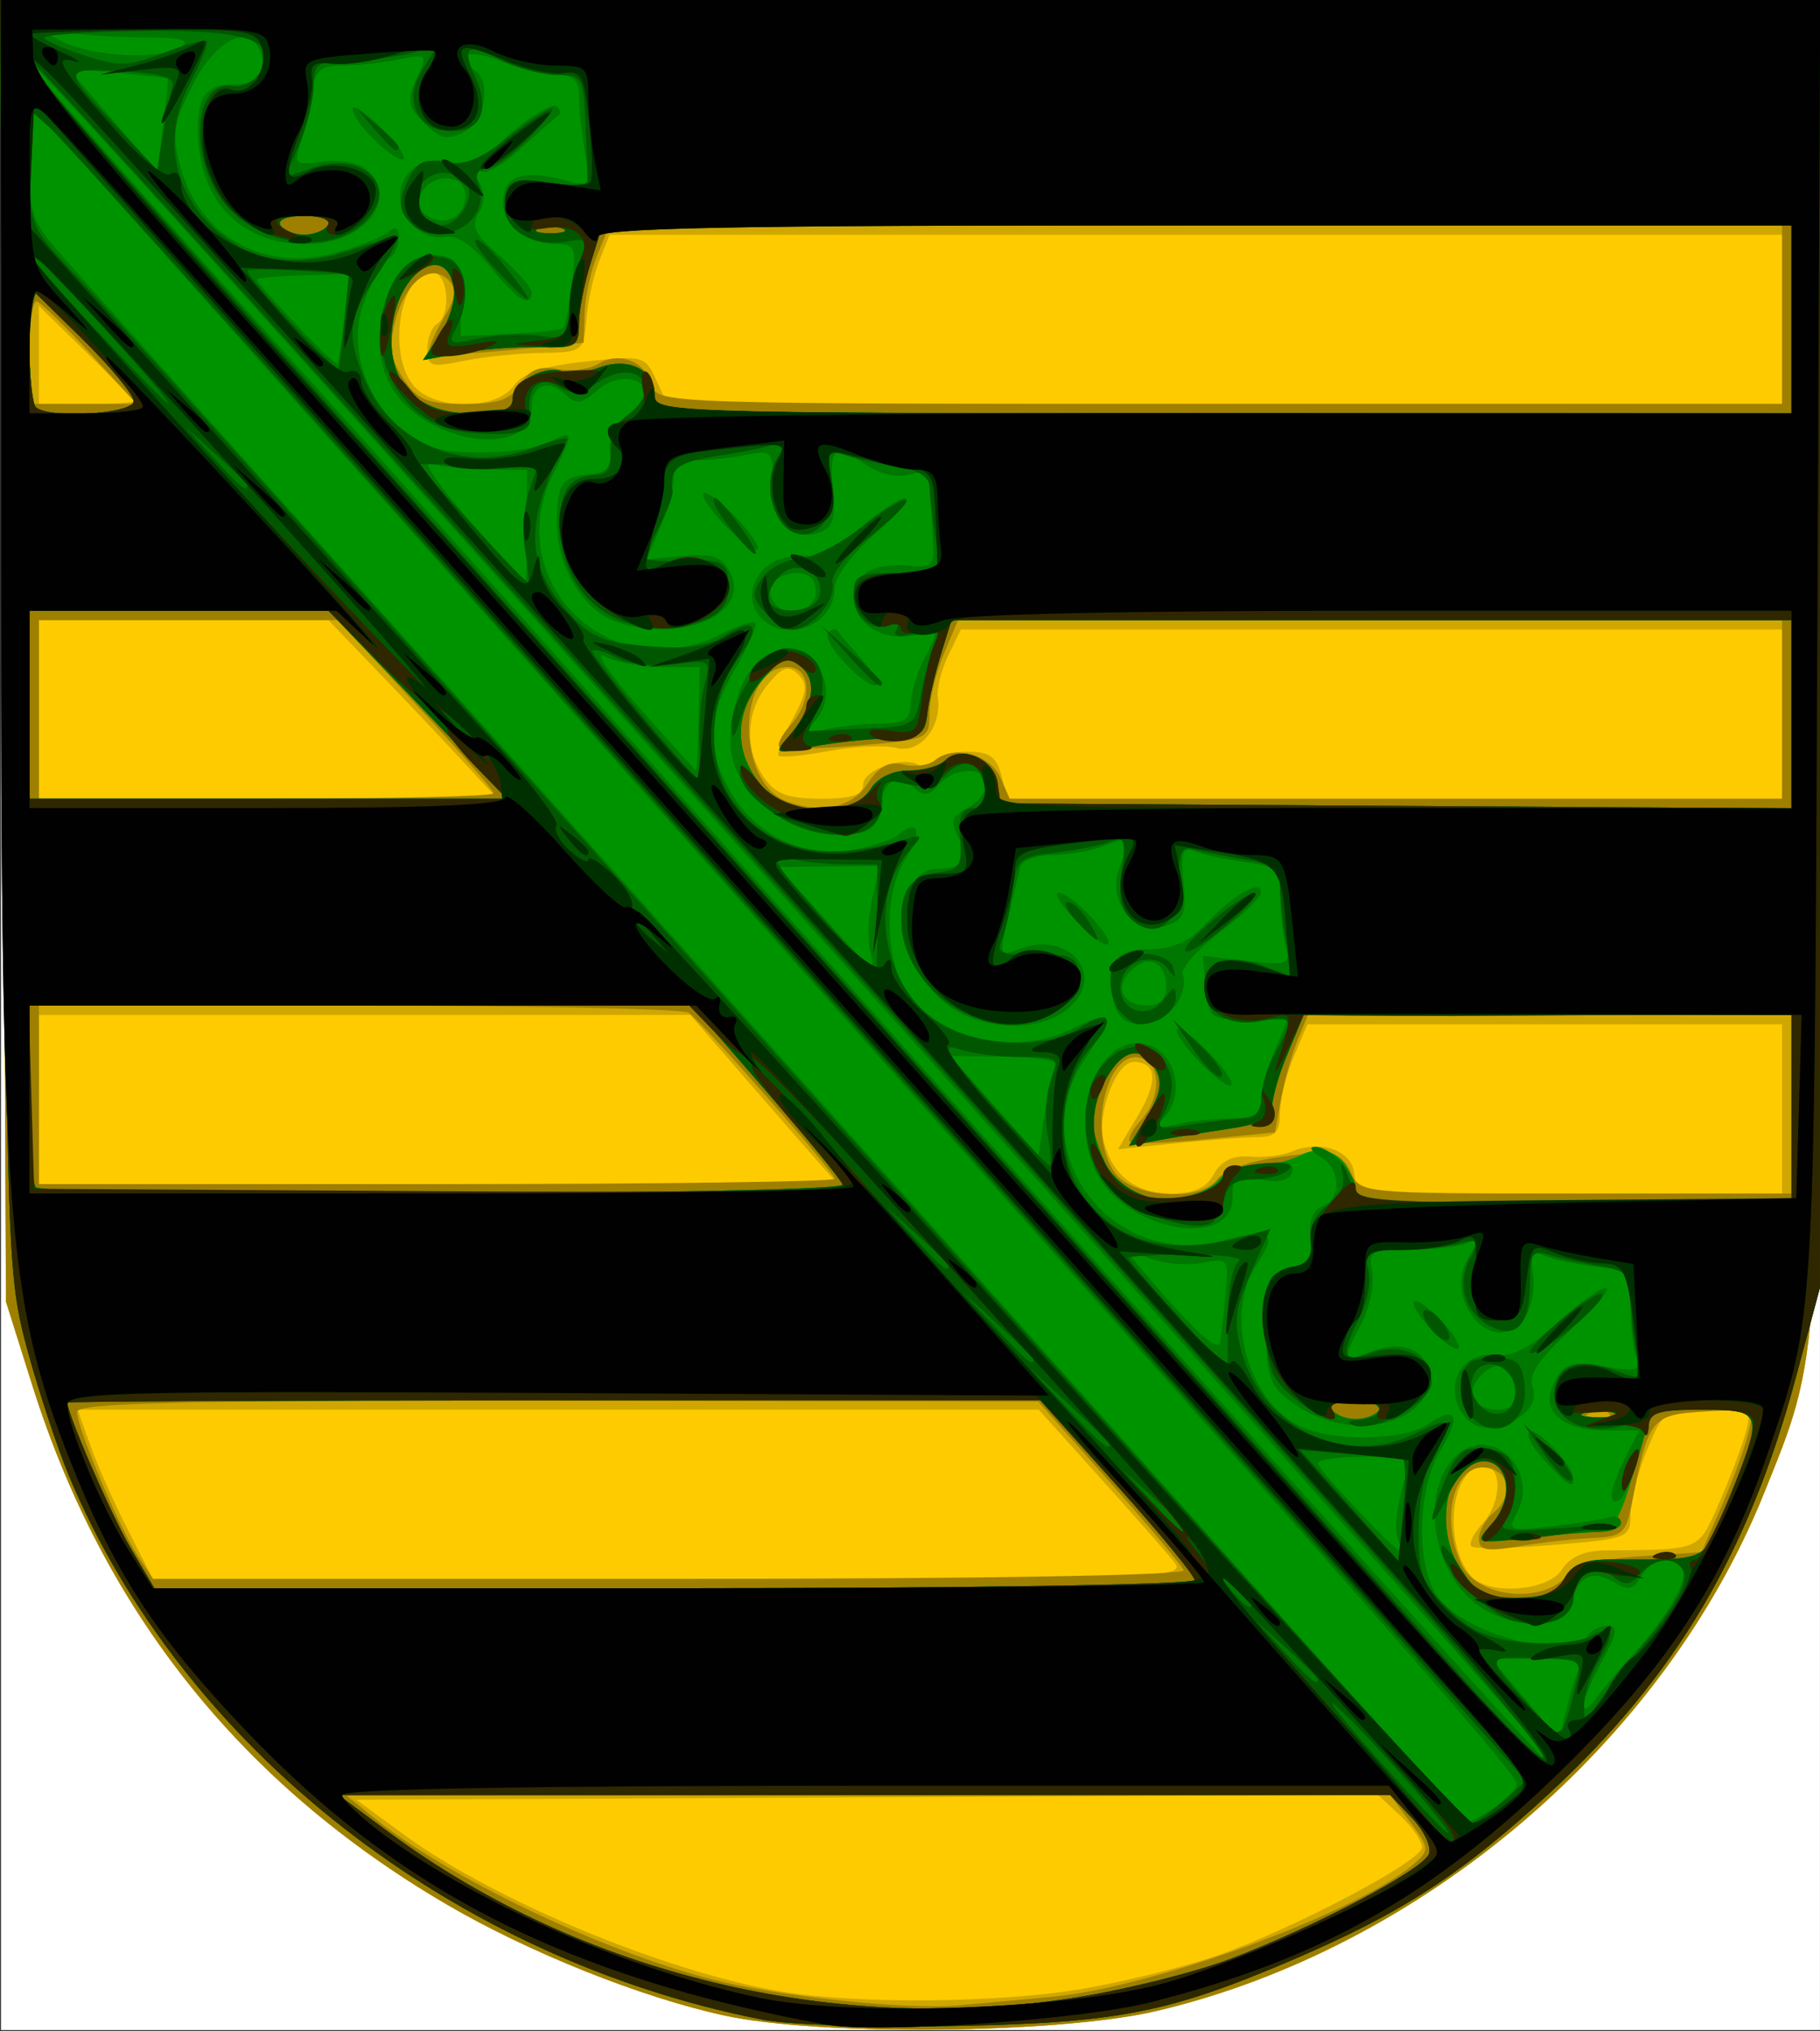
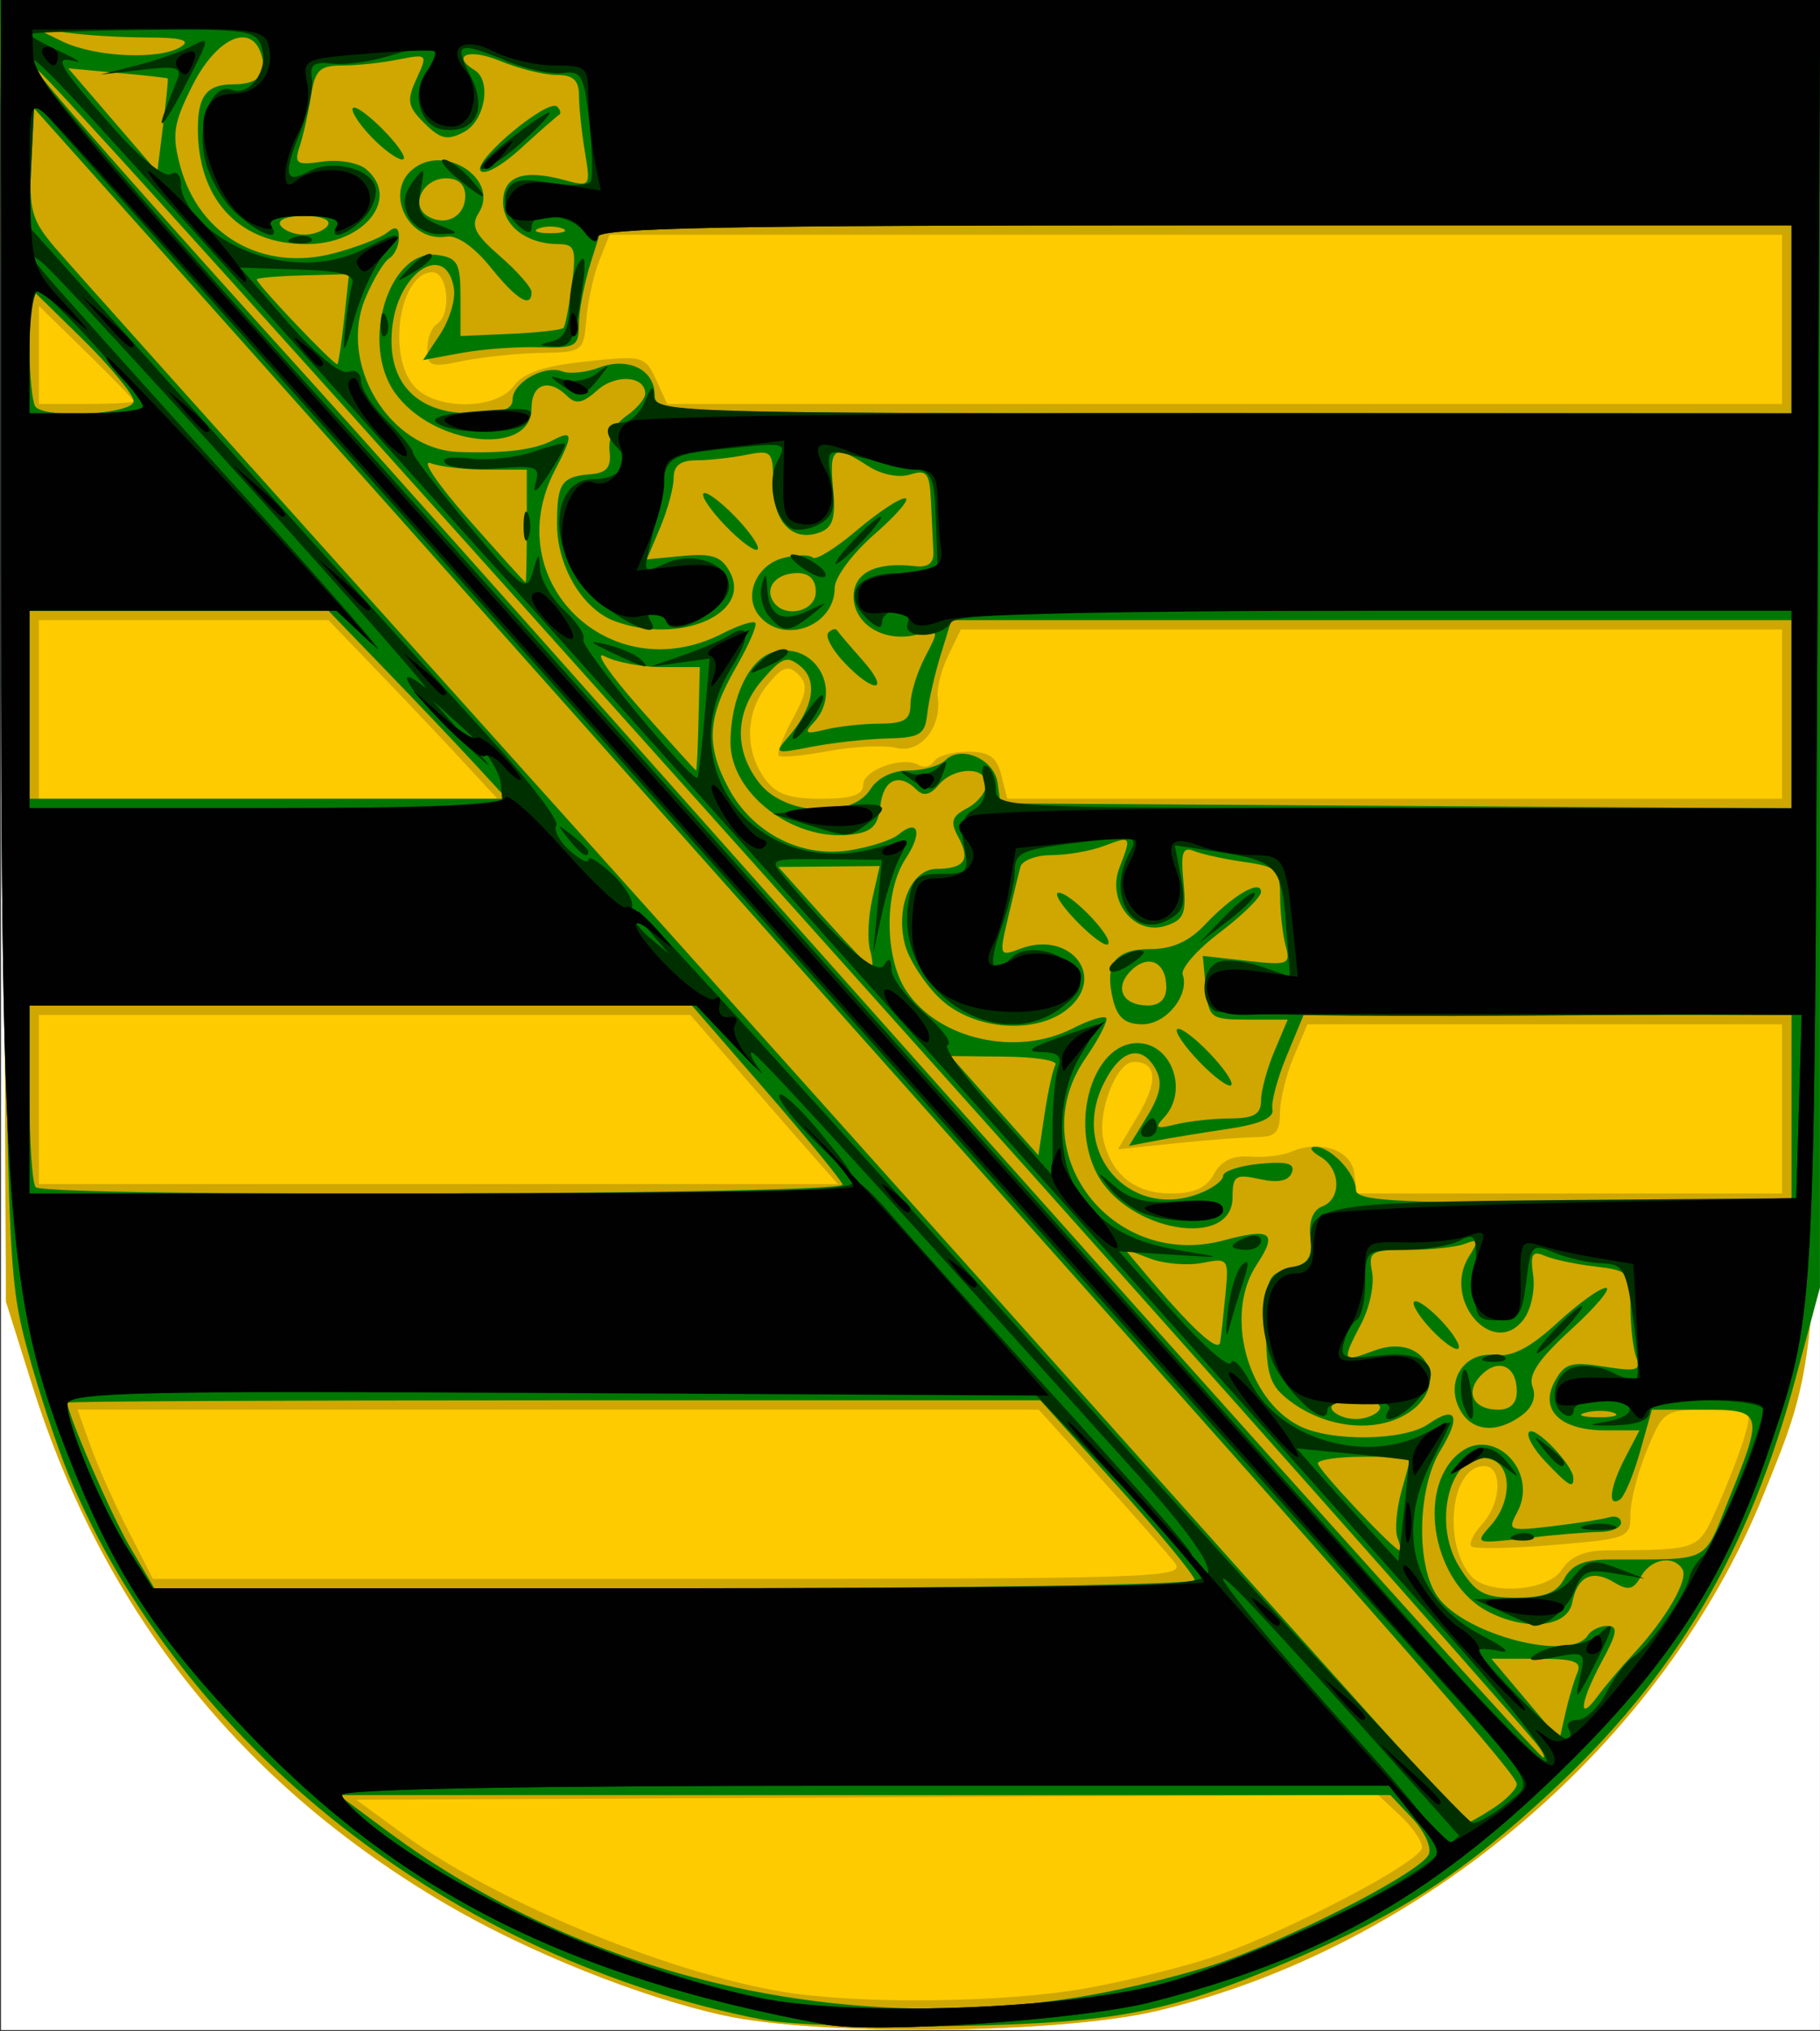
<svg xmlns="http://www.w3.org/2000/svg" xmlns:ns1="http://sodipodi.sourceforge.net/DTD/sodipodi-0.dtd" xmlns:ns2="http://www.inkscape.org/namespaces/inkscape" id="svg1367" ns1:docname="_svgclean2.svg" viewBox="0 0 626.85 699.35" ns1:version="0.32" version="1.1" ns2:version="0.48.3.1 r9886">
  <rect x="0" y="0" width="626.85" height="699.35" fill="#333333" stroke="none" />
  <ns1:namedview id="base" bordercolor="#666666" ns2:pageshadow="2" ns2:window-y="0" pagecolor="#ffffff" ns2:window-maximized="0" ns2:window-width="674" ns2:zoom="0.32688366" ns2:window-x="0" showgrid="false" borderopacity="1.0" ns2:current-layer="svg1367" ns2:cx="308.1341" ns2:cy="375.16106" ns2:window-height="645" ns2:pageopacity="0.0" />
  <g id="g1376" transform="matrix(1.01 0 0 1.055 -79.99 -245.38)">
    <path id="path1396" style="fill:#ffffff" ns2:connector-curvature="0" d="m79.539 563.82v-331.32h620.29v662.64h-620.29l-0.002-331.32z" />
    <path id="path1394" style="fill:#fecb00" ns2:connector-curvature="0" d="m326.19 890.38c-28.49-5.93-66.78-20.61-94.81-36.33-69.95-39.23-116.94-95.65-141.23-169.54l-8.916-27.12-0.972-212.45-0.973-212.44h620.54l-0.06 213.98c-0.06 233.32 0.35 227.52-19.17 273.8-34.24 81.17-116.47 148.18-206.92 168.61-33 7.46-114.89 8.29-147.49 1.49z" />
    <path id="path1392" style="fill:#cfa700" ns2:connector-curvature="0" d="m326.19 890.38c-28.49-5.93-66.78-20.61-94.81-36.33-69.95-39.23-116.94-95.65-141.23-169.54l-8.916-27.12-0.972-212.45-0.973-212.44h620.54l-0.06 213.98c-0.06 233.32 0.35 227.52-19.17 273.8-34.24 81.17-116.47 148.18-206.92 168.61-33 7.46-114.89 8.29-147.49 1.49zm123.26-8.86c14.21-2.42 34.18-7.17 44.36-10.54 25.92-8.6 70.33-31 70.33-35.47 0-2.05-3.38-6.74-7.51-10.42l-7.51-6.7-174.21 0.8-174.22 0.79 16.15 11.31c30.98 21.7 89.73 45.04 129.23 51.35 26.07 4.16 75.53 3.63 103.38-1.12zm162.4-136.7c2.65-4.04 7.6-6.16 14.5-6.21 32.99-0.27 31.79 0.18 38.68-14.61 3.54-7.61 7.63-17.77 9.09-22.58 2.64-8.74 2.61-8.75-12.48-8.74-14.75 0.01-15.26 0.33-20.77 13.07-3.11 7.18-5.66 16.64-5.66 21.02 0 7.75-0.7 8.02-26.27 10.04-14.45 1.15-27.04 1.36-27.98 0.46-0.94-0.89 0.71-4.15 3.66-7.25 6.66-6.99 7.06-18.95 0.63-18.95-11.13 0-14.26 24.64-4.54 35.76 5.73 6.55 26.38 5.22 31.14-2.01zm-132.12-2.3c-2.44-2.95-13.85-15.38-25.36-27.61l-20.93-22.24h-327.77l4.36 11.72c2.39 6.45 8.17 18.87 12.83 27.61l8.48 15.89h176.41c167.55 0 176.19-0.27 171.98-5.37zm13.45-126.76c2.44-4.32 6.33-6.13 12.23-5.69 4.76 0.36 11.09-0.35 14.07-1.57 9.76-3.99 20.36-0.68 21.46 6.71l1.03 6.9h144.93v-55.22h-161.86l-4.68 10.64c-2.58 5.85-4.68 14.13-4.68 18.4 0 6.11-1.62 7.77-7.6 7.77-4.19 0-16.62 0.9-27.64 1.99l-20.03 1.99 6.89-11.09c6.94-11.16 6.4-17.43-1.5-17.43-5.97 0-12.64 16.78-10.25 25.8 2.98 11.29 10.87 17.15 23.09 17.15 7.78 0 12-1.85 14.54-6.35zm-134.64-3.62c-3.53-3.8-14.87-16.22-25.19-27.61l-18.76-20.71h-222.13l0.002 27.61v27.61h272.5l-6.42-6.9zm-120.83-130.38c-6.09-6.33-19.05-19.45-28.8-29.15l-17.71-17.64h-98.738v58.29h156.34l-11.09-11.5zm135.82 6.96c0-4.88 13.71-9.53 18.98-6.44 1.75 1.03 4.1 0.47 5.22-1.24 1.11-1.72 6.27-3.12 11.47-3.12 7.37 0 9.88 1.68 11.46 7.67l2.03 7.67h264.21v-55.22h-280.03l-4.29 8.44c-2.36 4.64-3.97 10.79-3.57 13.68 1.37 9.86-5.96 18.46-14.08 16.53-4.09-0.98-14.51-0.53-23.15 1.01-8.64 1.53-16.3 2.21-17.04 1.52-0.73-0.69 1.41-6.08 4.74-11.96 4.95-8.73 5.3-11.42 1.91-14.59-3.37-3.15-5.35-2.51-10.4 3.35-7.53 8.75-8.02 21.18-1.2 30.42 3.91 5.31 8.21 6.82 19.38 6.82 10.53 0 14.36-1.21 14.36-4.54zm-248.76-125.19c0-0.48-7.27-7.68-16.16-15.99l-16.148-15.11v31.98h16.148c8.89 0 16.16-0.39 16.16-0.88zm129.64-5c3.17-4.22 10.13-6.48 24.55-7.97 19.45-2 20.25-1.81 23.94 5.89l3.82 7.96h380.18v-55.22h-399.81l-3.51 8.44c-1.93 4.64-3.92 13.27-4.43 19.17-0.91 10.52-1.23 10.75-15.46 10.97-8 0.12-19.99 1.31-26.66 2.64-10.89 2.17-12.11 1.78-12.11-3.88 0-3.46 1.45-7.15 3.23-8.19 5.12-3.01 3.88-16.88-1.5-16.88-11.19 0-15.63 27.32-6.08 37.34 7.37 7.74 27.93 7.57 33.84-0.27z" />
-     <path id="path1390" style="fill:#9f7f00" ns2:connector-curvature="0" d="m326.19 890.38c-28.49-5.93-66.78-20.61-94.81-36.33-69.95-39.23-116.94-95.65-141.23-169.54l-8.916-27.12-0.972-212.45-0.973-212.44h620.54l-0.06 213.98c-0.06 233.32 0.35 227.52-19.17 273.8-34.24 81.17-116.47 148.18-206.92 168.61-33 7.46-114.89 8.29-147.49 1.49zm111.68-6.08c35.04-3.13 104.72-27.65 123.68-43.52 5.14-4.31 5.05-5.16-1.41-13.47l-6.91-8.86-177.89 0.11-177.88 0.11 8.9 6.92c25.02 19.45 78.12 43.81 115.48 52.98 22.92 5.62 66.09 10 84 8.52 6.21-0.51 20.63-1.77 32.03-2.79zm176.14-138.09c2.11-2.67 11.53-4.86 24.43-5.69l21-1.34 6.78-14.82c3.73-8.15 7.78-18.69 8.99-23.42l2.21-8.6-16.85 0.93c-18.33 1.01-19.21 2.07-24.9 30.07-1.97 9.7-3.28 10.79-13.44 11.2-6.18 0.26-17.43 1.47-24.98 2.7-11.11 1.8-13.73 1.35-13.73-2.39 0-2.54 2.18-6.34 4.85-8.44 6.23-4.91 6.21-11.96-0.04-14.24-12.19-4.44-18.77 14.27-10.83 30.81 5.46 11.37 28.48 13.4 36.51 3.23zm-131.18-1.14c-0.59-1.55-11.98-14.57-25.3-28.93l-24.23-26.11-163.96-0.21c-129.17-0.17-163.94 0.59-163.88 3.61 0.11 5.41 14.35 37.69 20.66 46.83l5.26 7.63h176.26c105.64 0 175.84-1.13 175.19-2.82zm145.05-51.19c-1.08-1.02-3.86-1.13-6.2-0.24-2.57 0.98-1.81 1.71 1.96 1.85 3.4 0.14 5.31-0.59 4.24-1.61zm-133.56-76.37c3.35-4.29 15.3-7.3 34.28-8.64 5.62-0.39 9.05 1.53 11.27 6.34 3.17 6.86 3.56 6.9 76.72 6.9h73.54v-58.29h-164.92l-3.6 8.44c-1.97 4.64-4.5 13.26-5.62 19.17l-2.03 10.74-23.94 2.27c-13.17 1.25-24.64 1.6-25.5 0.78-0.87-0.81 0.84-4.01 3.8-7.11 6.64-6.97 6.96-17.71 0.6-20.03-11.98-4.37-19.31 24.04-9.6 37.21 6.08 8.23 29.17 9.7 35 2.22zm-130.48-0.2c0-2.11-45.01-51.07-49.84-54.21-1.91-1.24-52.53-2.28-112.5-2.3l-109.04-0.05 0.002 29.15v29.14h135.69c74.63 0 135.69-0.78 135.69-1.73zm11.21-128.94c3.98-5.78 7.36-7.49 12.32-6.26 3.75 0.93 8.64 0.26 10.85-1.48 6.36-5.02 18.62-1.84 22.11 5.73l3.19 6.9h263.38v-58.29h-280.98l-4.89 11.11c-2.69 6.12-4.89 14.89-4.89 19.49 0 8.23-0.45 8.42-24.76 10.37-13.62 1.09-25.48 1.31-26.36 0.47s0.81-4.05 3.76-7.15c7.59-7.97 7.03-18.95-0.98-18.95-17.51 0-17.61 37.95-0.12 43.89 12.03 4.08 21.99 1.96 27.37-5.83zm-127.52 3.13c0-0.97-11.96-14.08-26.59-29.14l-26.6-27.39h-101.88v58.29h77.538c42.64 0 77.53-0.79 77.53-1.76zm-137.62-143.63c-8.71-9.1-16.923-16.69-18.256-16.87s-2.423 7.26-2.423 16.54v16.87h36.509l-15.83-16.54zm146.77 10.09c3.11-4.73 6.49-6.04 12.67-4.92 4.63 0.84 10.88 0.08 13.88-1.7 7.1-4.22 16.16-0.77 18.29 6.95 1.66 6.03 4.57 6.12 193.54 6.12h191.84v-58.28h-399.81l-4.11 9.41c-2.26 5.18-4.25 13.81-4.43 19.17l-0.33 9.76-25.47 2.4c-14.01 1.32-26.15 1.76-26.97 0.98s1.14-5.64 4.35-10.8c4.64-7.46 5.02-10.17 1.84-13.19-5.99-5.68-14.58 0.76-17.99 13.49-2.23 8.33-1.61 12.48 2.8 18.87 4.78 6.93 7.96 8.19 20.66 8.19 11.75 0 15.92-1.4 19.24-6.45z" />
-     <path id="path1388" style="fill:#009300" ns2:connector-curvature="0" d="m339.61 891.8c-105.78-19.68-198.28-88.99-236.83-177.44-4.091-9.4-10.552-28.14-14.354-41.63-6.68-23.72-6.952-31.56-8.066-232.39l-1.154-207.84h620.62v420.31l-8.09 28.88c-16.14 57.59-41.02 97.92-83.81 135.84-30.02 26.61-50.54 39.36-87.99 54.71-42.05 17.22-59.17 20.46-114.1 21.56-27.55 0.55-57.35-0.35-66.23-2zm107.35-7.41c16.4-2.53 39.39-8.02 51.09-12.2 28.42-10.16 66.31-29.26 68.43-34.5 0.94-2.32-1.64-7.6-5.73-11.73l-7.43-7.51h-358.64l17.07 12.09c65.86 46.67 152.73 66.55 235.21 53.85zm165.69-136.59c2.54-4.52 6.78-6.23 15.46-6.25 35.16-0.09 31.66 1.62 40.78-20.01 11.82-28.03 11.55-28.87-9.05-28.87h-17.36l-6.02 19.94c-4.83 16.02-7.29 19.94-12.51 19.96-3.58 0.02-14.5 0.92-24.27 2-17.52 1.93-17.69 1.87-12.12-4.11 7.04-7.55 7.33-18.97 0.56-21.44-13.44-4.89-21.31 19.66-11.23 35.03 5.6 8.54 8.38 9.97 19.39 9.97 9.61 0 13.75-1.57 16.37-6.22zm-126.05 0.51c0-1.45-11.84-15.26-26.32-30.68l-26.32-28.03h-165.9c-91.25 0-165.91 0.34-165.9 0.77 0 3.75 15.06 36.9 21.51 47.35l8.17 13.23h177.38c97.56 0 177.38-1.19 177.38-2.64zm63-55.64c1.17-1.8-2.18-3.07-8.08-3.07-5.89 0-9.24 1.27-8.07 3.07 1.1 1.68 4.73 3.06 8.07 3.06 3.35 0 6.98-1.38 8.08-3.06zm80.02 1.05c-2.19-0.84-6.55-0.89-9.69-0.11s-1.36 1.46 3.98 1.53c5.33 0.06 7.9-0.58 5.71-1.42zm-134.58-76.38c1.97-2.44 7.52-4.44 12.32-4.44 4.81 0 11.45-1.37 14.76-3.05 8.21-4.18 15.84-0.82 18.17 7.99l1.93 7.34h147.91v-61.36l-83.19 0.01-83.19 0.01-5.79 13.39c-3.19 7.36-5.37 15.22-4.85 17.45 0.64 2.74-4.33 4.81-15.2 6.36-8.88 1.26-20.1 3.02-24.93 3.91l-8.77 1.62 6.17-9.63c4.52-7.07 5.32-11.12 3-15.24-4.89-8.67-12.2-6.67-18.03 4.95-4.71 9.39-4.79 11.85-0.67 22.12 3.06 7.64 7.35 12.3 12.62 13.74 10.38 2.82 23.2 0.43 27.74-5.17zm-128.51 1.85c-0.59-1.61-12.4-15.42-26.23-30.68l-25.15-27.76h-225.92l0.001 28.63c0 15.75 0.969 29.56 2.154 30.68 3.495 3.32 276.38 2.45 275.14-0.87zm9.48-129c2.47-3.75 7.53-6.13 13.05-6.13 4.96 0 10.62-1.52 12.57-3.38 5.31-5.03 16.58-0.36 17.73 7.36l1.01 6.75 134.88 0.81 134.88 0.8v-61.43h-286.49l-3.7 11.51c-2.03 6.32-4.08 14.95-4.55 19.17-0.75 6.71-2.48 7.71-13.78 7.97-7.11 0.17-18.74 1.4-25.85 2.74-12.47 2.34-12.74 2.22-7.65-3.37 8.46-9.31 10.06-18.23 4.12-22.91-4.59-3.62-6.31-3.04-12.99 4.34-9.49 10.47-9.86 23.14-1.01 33.83 8.68 10.48 31.39 11.65 37.78 1.94zm-135.06-8.43c-6.1-6.33-19.79-20.14-30.43-30.68l-19.34-19.18h-101.95v61.36h162.8l-11.08-11.5zm-116.18-118.22c0-2.16-8-11.44-17.77-20.6l-17.769-16.66v18.55c0 10.21 0.969 19.48 2.154 20.61 4.136 3.92 33.385 2.26 33.385-1.9zm129.22-0.55c0-5.55 10.85-11.41 16.98-9.18 2.49 0.91 8.12 0.35 12.52-1.24 9.93-3.58 18.96 0.67 18.96 8.93 0 5.86 3.8 5.98 193.84 5.98h193.84v-61.35h-405.49l-4.01 12.22c-2.21 6.72-4.02 15.76-4.02 20.08 0 7.26-1.05 7.83-13.73 7.48-7.55-0.21-19.51 0.65-26.57 1.91l-12.84 2.28 5.77-8.36c3.17-4.6 5.32-11.28 4.76-14.85-2.37-15.27-18.39-6.42-20.91 11.55-2.55 18.15 7.42 29.04 26.6 29.04 10.41 0 14.3-1.22 14.3-4.49zm-62.99-56.86c1.16-1.8-2.19-3.07-8.08-3.07s-9.24 1.27-8.08 3.07c1.1 1.68 4.74 3.06 8.08 3.06s6.98-1.38 8.08-3.06zm79.96 1.03c-2.23-0.85-5.86-0.85-8.08 0s-0.4 1.55 4.04 1.55 6.26-0.7 4.04-1.55z" />
-     <path id="path1386" style="fill:#007700" ns2:connector-curvature="0" d="m339.61 891.8c-105.78-19.68-198.28-88.99-236.83-177.44-4.091-9.4-10.552-28.14-14.354-41.63-6.68-23.72-6.952-31.56-8.066-232.39l-1.154-207.84h620.62v420.31l-8.09 28.88c-16.14 57.59-41.02 97.92-83.81 135.84-30.02 26.61-50.54 39.36-87.99 54.71-42.05 17.22-59.17 20.46-114.1 21.56-27.55 0.55-57.35-0.35-66.23-2zm107.35-7.41c16.4-2.53 39.39-8.02 51.09-12.2 28.42-10.16 66.31-29.26 68.43-34.5 0.94-2.32-1.64-7.6-5.73-11.73l-7.43-7.51h-358.64l17.07 12.09c65.86 46.67 152.73 66.55 235.21 53.85zm141.52-61.7c4.38-2.72 7.96-6.25 7.96-7.84 0-2.9-32.05-38.06-163.01-178.75-39.16-42.08-105.91-113.87-148.33-159.53-42.41-45.65-103.47-111.27-135.68-145.81l-58.574-62.8-0.971 17.63c-0.857 15.56 0.093 18.83 8.076 27.8 4.979 5.59 63.409 68.02 129.85 138.74 66.44 70.71 172.57 184.05 235.84 251.87s115.45 123.39 115.96 123.48c0.5 0.09 4.5-2.06 8.88-4.79zm13.88-21.88c-18.55-20.82-114.25-124.05-201.23-217.05-234.15-250.38-306.03-326.71-309.68-328.81-3.574-2.07 37.46 42.6 94.92 103.33 13.58 14.34 58.69 62.72 100.27 107.5 179.18 193.04 317.18 340.39 318.78 340.39 0.94 0-0.43-2.41-3.06-5.36zm14.71-22.25c1.65-3.72-0.95-4.6-13.63-4.61l-15.68-0.01 11.61 13.19 11.61 13.19 2.03-8.58c1.11-4.71 2.94-10.64 4.06-13.18zm19.08-6.13c11.17-11.45 18.97-24.33 16.77-27.7-3.08-4.74-10.64-3.46-14.14 2.39-2.61 4.37-4.35 4.71-9.33 1.82-7.28-4.23-12.42-1.81-14.08 6.62-1.6 8.08-15.4 9.55-28.66 3.04-18.57-9.12-24.7-39.39-10.39-51.37 11.73-9.83 27.9 5.38 20.22 19.02-3.34 5.92-2.79 6.12 11.93 4.46 8.49-0.96 17.25-2.28 19.47-2.93s4.04 0.16 4.04 1.8c0 1.63-3.27 2.98-7.27 2.99-3.99 0.02-15.26 0.92-25.03 2-17.52 1.93-17.69 1.87-12.12-4.11 7.04-7.55 7.33-18.97 0.56-21.44-13.44-4.89-21.31 19.66-11.23 35.03 5.6 8.54 8.38 9.97 19.39 9.97 9.61 0 13.75-1.57 16.37-6.22 2.54-4.52 6.78-6.23 15.46-6.25 35.16-0.09 31.66 1.62 40.78-20.01 11.82-28.02 11.55-28.87-9.03-28.87h-17.35l-4.09 13.88c-2.25 7.64-5.35 14.62-6.88 15.52-4.27 2.51-3.32-4.19 1.97-13.91l4.77-8.74h-11.6c-15.38 0-22.57-6.62-17.32-15.94 3.34-5.94 5.58-6.58 16.85-4.87 11.11 1.69 12.71 1.26 11-2.97-1.1-2.72-2-10.21-2-16.65 0-11.23-0.48-11.75-12.11-13.06-6.67-0.74-14.42-2.33-17.23-3.52-4.13-1.74-4.87-0.5-3.84 6.41 0.71 4.71-0.73 11.15-3.2 14.31-10.28 13.16-28.03-6.26-18.69-20.46 3.48-5.3 3.3-5.85-1.41-4.13-2.98 1.08-11.65 1.97-19.25 1.97-12.81 0-13.72 0.54-12.37 7.28 0.81 4-0.84 11.53-3.67 16.72-6.82 12.52-6.67 12.83 4.29 8.9 19.02-6.81 27.27 13.47 8.86 21.82-10.95 4.97-26.37 2.73-37.59-5.46-6.83-4.98-7.99-8.37-8.07-23.53-0.09-16.36 0.51-17.85 7.98-19.62 6.47-1.53 7.89-3.56 7.14-10.19-0.6-5.26 0.88-8.95 4.04-10.1 6.72-2.45 6.3-12.38-0.68-16.25-3.11-1.72-3.94-3.17-1.85-3.22 5.23-0.13 13.96 8.59 13.96 13.93 0 3.67 12.06 4.39 74.31 4.39h74.3v-61.36l-83.19 0.01-83.19 0.01-5.79 13.39c-3.19 7.36-5.37 15.22-4.85 17.45 0.64 2.74-4.33 4.81-15.2 6.36-8.88 1.26-20.1 3.02-24.93 3.91l-8.77 1.62 6.17-9.63c4.52-7.07 5.32-11.12 3-15.24-4.89-8.67-12.2-6.67-18.03 4.95-11.1 22.1 9.04 44.06 32.6 35.55 4.59-1.65 8.34-4.28 8.34-5.83s5.64-3.33 12.53-3.96c9.37-0.84 12.12-0.11 10.9 2.91-1.1 2.71-4.67 3.4-10.91 2.1-8.34-1.74-9.29-1.14-9.29 5.92 0 17.12-35.78 11.24-46.19-7.59-9.49-17.18-1.27-42.73 13.74-42.73 11.74 0 17.56 15.69 9.03 24.35-3.32 3.37-2.6 3.76 4.04 2.19 4.44-1.05 12.8-1.93 18.58-1.95 8.1-0.04 10.5-1.36 10.5-5.81 0-3.16 2.05-10.41 4.55-16.1l4.56-10.35h-13.44c-12.92 0-13.48-0.4-14.49-10.39l-1.04-10.4 15.05 1.62c14.16 1.51 14.95 1.21 13.21-4.95-1.02-3.6-1.87-10.86-1.9-16.12-0.04-8.71-1.13-9.71-12.16-11.2-6.66-0.9-14.33-2.49-17.05-3.54-4.04-1.56-4.72 0.29-3.73 10.13 1.04 10.35 0.18 12.35-6.17 14.27-10.6 3.19-20.01-8.12-15.71-18.87 4.22-10.54 4.17-10.61-5.2-7.22-4.56 1.64-12.6 2.99-17.87 2.99s-10.07 1.72-10.66 3.83-2.49 9.58-4.22 16.61c-3.09 12.57-3.02 12.73 4.38 10.06 15.86-5.73 28.58 7.85 17.35 18.51-10.45 9.92-33.6 8.59-45.39-2.6-5.1-4.85-10.29-12.64-11.52-17.31-3.22-12.17 2.15-24.48 10.72-24.59 9.66-0.13 11.71-2.91 7.57-10.26-2.92-5.17-2.39-6.85 2.97-9.57 3.57-1.82 6.5-5.33 6.5-7.8 0-5.93-11.02-5.77-16.27 0.24-2.87 3.28-5.17 3.75-7.5 1.53-5.98-5.67-11.31-3.41-12.36 5.24-0.82 6.72-2.91 8.64-10.26 9.44-19.6 2.13-40.84-13.52-40.84-30.1 0-14.6 6.53-27.56 14.9-29.55 14.22-3.39 23.57 12.82 13.37 23.17-3.32 3.37-2.61 3.76 4.04 2.19 4.44-1.05 12.8-1.93 18.57-1.95 8.42-0.03 10.5-1.29 10.5-6.33 0-3.46 2.24-10.4 4.98-15.43 4.93-9.04 4.9-9.12-2.93-7.25-11.07 2.63-21.43-3.41-21.43-12.5 0-7.78 7.65-11.38 21-9.88 4.37 0.49 6.37-1.01 6.19-4.64-0.15-2.95-0.51-10.29-0.81-16.31-0.47-9.55-1.38-10.69-7.16-8.95-3.87 1.17-9.85-0.02-14.42-2.86-11.52-7.17-13.18-6.13-11.82 7.39 0.96 9.5-0.03 12.7-4.39 14.29-9.31 3.39-16.05-3.17-16.05-15.64 0-10.88-0.4-11.29-9.29-9.6-5.11 0.98-12.74 1.77-16.96 1.77-5.35 0-7.67 1.74-7.67 5.76 0 3.17-2.06 10.44-4.58 16.16l-4.58 10.41 12.37-1.13c9.93-0.89 13.09 0.14 15.96 5.25 7.73 13.7-17.43 23.91-39.4 15.98-10.91-3.94-19.54-17.89-19.54-31.61 0-13.42 1.46-15.49 11.5-16.29 5.53-0.45 7.06-2.27 6.41-7.61-0.51-4.24 1.73-8.73 5.66-11.35 3.58-2.38 6.5-5.67 6.5-7.31 0-5.85-10.03-6.53-16.35-1.1-4.92 4.23-7.3 4.67-10.21 1.91-6.3-5.98-12.2-4.08-12.2 3.92 0 15.99-33.81 12.28-46.65-5.13-11.94-16.18-1.89-47.08 14.58-44.87 6.85 0.92 7.84 2.64 7.84 13.75v12.7l16.99-0.72c9.35-0.39 17.51-1.27 18.14-1.96 0.62-0.68 1.92-7.11 2.88-14.28 1.55-11.49 1-13.04-4.61-13.04-10.7 0-18.87-5.92-18.87-13.69 0-8.44 6.78-10.85 20.6-7.3 9.23 2.36 9.28 2.3 7.31-9.02-1.1-6.27-2.01-14.51-2.03-18.31-0.02-5.21-1.91-6.9-7.71-6.9-4.23 0-12.95-2.09-19.39-4.64-10.4-4.13-16.79-1.78-8.47 3.11 5.87 3.44 3.51 16.51-3.62 20.14-5.66 2.87-8.01 2.38-13.51-2.83-5.78-5.49-6.13-7.38-2.71-14.52 3.89-8.11 3.82-8.19-6.28-6.27-5.62 1.07-14.24 1.94-19.16 1.94-7.59 0-9.18 1.5-10.56 9.97-0.9 5.49-2.62 12.86-3.83 16.38-1.96 5.72-1.13 6.26 7.77 5.01 5.48-0.76 12.13 0.32 14.78 2.41 12 9.46-0.46 24.52-20.29 24.52-22.2 0-36.29-13.7-36.96-35.94-0.36-12.13 2.66-16.21 11.99-16.21 9.01 0 12.14-3.58 9.29-10.62-3.84-9.5-15.32-4.01-23.22 11.11-6.45 12.34-7.01 15.94-4.08 26.28 6.45 22.74 28.2 34.5 52.43 28.35 7.72-1.96 15.86-4.98 18.08-6.71 2.92-2.28 4.04-1.82 4.04 1.65 0 2.64-1.48 5.66-3.28 6.72-1.81 1.06-5.45 6.84-8.09 12.85-9.52 21.63 8.13 49.57 31.81 50.35 15.74 0.52 25.85-0.68 32.06-3.83 6.93-3.51 7.05-1.84 0.7 9.81-19.64 36.07 18.9 72.04 57.1 53.28 5.41-2.66 10.46-4.24 11.22-3.51 0.77 0.73-2.26 7.39-6.72 14.8-9.67 16.07-10.21 25.33-2.29 39.36 8.15 14.43 24.47 22.5 40.78 20.16 7.02-1.01 14.69-3.35 17.04-5.2 6.85-5.4 8.35-0.65 2.48 7.86-7.38 10.69-7.29 32.3 0.19 43.13 10.96 15.9 37.68 21.65 56.83 12.25 5.41-2.66 10.5-4.2 11.31-3.43s-2.36 6.74-7.05 13.26c-21.8 30.32 8.98 69.13 47.09 59.39 16.37-4.19 18.6-2.62 11.31 7.96-11.09 16.07-3.34 43.98 14.6 52.6 10.82 5.2 35.69 4.86 43.91-0.6 9.6-6.39 11.4-2.67 4.15 8.61-7.85 12.23-8.37 37.65-0.97 47.67 9.24 12.54 45.51 21.47 51.26 12.63 1.1-1.68 4.1-3.06 6.66-3.06 3.74 0 3.39 2.26-1.8 11.45-7.48 13.26-8.47 20.56-1.56 11.55 2.59-3.37 8.07-9.58 12.18-13.8zm-30-62.88c-4.17-4.21-6.64-8.55-5.49-9.64 2.1-1.99 14.86 10.71 15.06 15 0.17 3.71-1.55 2.75-9.57-5.36zm-29.09-16.88c-5.18-9.2 1.39-19.04 11.91-17.83 5.88 0.68 11.97-2.33 21.32-10.55 7.19-6.33 14.65-11.45 16.58-11.38 1.92 0.06-3.41 6.16-11.85 13.54-11.1 9.7-14.76 14.89-13.21 18.73 1.37 3.39-0.01 6.81-3.84 9.46-8.54 5.93-16.9 5.14-20.91-1.97zm19.38-5.96c0-8.26-6.11-11.03-11.99-5.44-5.89 5.59-2.98 11.4 5.72 11.4 4.06 0 6.27-2.11 6.27-5.96zm-29.07-20.12c-4.16-4.2-6.84-8.33-5.95-9.18 0.89-0.84 5.02 1.91 9.18 6.11 4.16 4.21 6.84 8.34 5.95 9.18-0.89 0.85-5.02-1.9-9.18-6.11zm-79.15-87.43c-5.07-5.03-8.5-9.83-7.61-10.67 0.89-0.85 5.77 2.57 10.84 7.6s8.49 9.83 7.6 10.67c-0.88 0.85-5.76-2.57-10.83-7.6zm-29.37-19.94c-3.17-11.99 0.46-16.87 12.55-16.87 7.5 0 13.26-2.46 18.68-7.96 9.48-9.62 19.14-15.02 19.14-10.7 0 1.67-6.3 7.6-13.99 13.18-7.7 5.58-13.42 11.77-12.71 13.77 2.37 6.78-5.63 16.25-13.74 16.25-5.73 0-8.46-2.11-9.93-7.67zm18.06-4.42c0-8.26-6.11-11.03-12-5.44s-2.97 11.39 5.73 11.39c4.05 0 6.27-2.1 6.27-5.95zm-30.72-21.69c-5.09-5.04-7.78-9.17-5.98-9.17 4.15 0 18.96 14.8 16.82 16.83-0.87 0.83-5.75-2.62-10.84-7.66zm-79.11-84.32c-4.17-4.21-6.6-8.58-5.41-9.71 1.19-1.14 2.53-1.49 2.97-0.78 0.45 0.7 4.34 5.07 8.64 9.71 9.78 10.53 4.15 11.24-6.2 0.78zm-28.96-15.2c-5.58-6.39-1.06-16.69 8.31-18.92 4.41-1.05 8.87-1.1 9.91-0.11 1.04 0.98 7.77-2.99 14.97-8.84 7.19-5.85 14.63-10.57 16.53-10.5s-2.72 5.29-10.27 11.59c-7.65 6.38-13.73 14.2-13.73 17.66 0 12.49-17.39 18.65-25.72 9.12zm19.26-7.82c0-4.03-2.16-6.14-6.27-6.14-7.1 0-11.26 4.62-8.27 9.21 3.72 5.72 14.54 3.44 14.54-3.07zm-30.7-21.48c-5.07-5.02-8.49-9.82-7.6-10.67 0.89-0.84 5.76 2.58 10.84 7.61 5.07 5.02 8.49 9.83 7.6 10.67s-5.76-2.58-10.84-7.61zm-80.22-84.51c-5.46-6.51-11.44-10.52-14.85-9.97-12.86 2.07-21.55-14.2-11.72-21.95 10.94-8.62 29.82 3.3 22.55 14.24-2.78 4.19-1.38 6.9 7.29 14.12 5.9 4.92 10.73 10.19 10.73 11.7 0 5.46-5.02 2.54-14-8.14zm-8.62-23.19c0-3.79-2.28-5.8-6.56-5.8-7.81 0-12.32 8.77-6.32 12.29 6.15 3.61 12.88 0.22 12.88-6.49zm5.2-8.34c-2.29-3.5 23.13-23.74 26.18-20.84 1.1 1.05 1.38 2.25 0.62 2.67s-6.65 5.37-13.09 11c-6.58 5.75-12.59 8.9-13.71 7.17zm-37.49-11.26c-4.17-4.21-6.86-8.34-5.98-9.17 0.87-0.83 5.75 2.62 10.84 7.66s7.78 9.17 5.98 9.17-6.68-3.44-10.84-7.66zm281.05 471.32c0-1.45-11.84-15.26-26.32-30.68l-26.32-28.03h-165.9c-91.25 0-165.91 0.34-165.9 0.77 0 3.75 15.06 36.9 21.51 47.35l8.17 13.23h177.38c97.56 0 177.38-1.19 177.38-2.64zm69.13-13.95c-0.96-2.38-0.31-9.28 1.45-15.34l3.21-11.01h-15.9c-8.74 0-15.89 0.98-15.89 2.18 0 1.99 26.07 28.49 28.03 28.49 0.47 0 0.06-1.94-0.9-4.32zm-6.13-41.69c1.17-1.8-2.18-3.07-8.08-3.07-5.89 0-9.24 1.27-8.07 3.07 1.1 1.68 4.73 3.06 8.07 3.06 3.35 0 6.98-1.38 8.08-3.06zm80.02 1.05c-2.19-0.84-6.55-0.89-9.69-0.11s-1.36 1.46 3.98 1.53c5.33 0.06 7.9-0.58 5.71-1.42zm-132.51-38.9c1.15-11.45 0.94-11.72-7.89-10.05-5 0.95-13.01 0.31-17.81-1.42l-8.73-3.16 6.21 7.07c16.66 18.96 25.84 27.08 26.41 23.36 0.34-2.22 1.16-9.33 1.81-15.8zm-130.58-35.63c-0.59-1.61-12.4-15.42-26.23-30.68l-25.15-27.76h-225.92l0.001 28.63c0 15.75 0.969 29.56 2.154 30.68 3.495 3.32 276.38 2.45 275.14-0.87zm72.6-39.11c0.87-1.35-6.84-2.54-17.13-2.64l-18.71-0.18 15 16.19 15.01 16.19 2.13-13.55c1.17-7.46 2.84-14.66 3.7-16.01zm-63.29-37.66c-0.91-3.34-0.54-10.81 0.84-16.62l2.51-10.55-17.28 0.14-17.29 0.15 15.26 16.3c8.4 8.97 15.8 16.38 16.45 16.47s0.43-2.56-0.49-5.89zm0.17-52.23c2.47-3.75 7.53-6.13 13.05-6.13 4.96 0 10.62-1.52 12.57-3.38 5.31-5.03 16.58-0.36 17.73 7.36l1.01 6.75 134.88 0.81 134.88 0.8v-61.43h-286.49l-3.7 11.51c-2.03 6.32-4.08 14.95-4.55 19.17-0.75 6.71-2.48 7.71-13.78 7.97-7.11 0.17-18.74 1.4-25.85 2.74-12.47 2.34-12.74 2.22-7.65-3.37 8.46-9.31 10.06-18.23 4.12-22.91-4.59-3.62-6.31-3.04-12.99 4.34-9.49 10.47-9.86 23.14-1.01 33.83 8.68 10.48 31.39 11.65 37.78 1.94zm-135.06-8.43c-6.1-6.33-19.79-20.14-30.43-30.68l-19.34-19.18h-101.95v61.36h162.8l-11.08-11.5zm76.46-14.58 0.42-16.87h-12.74c-7.02 0-15.88-1.59-19.7-3.53-3.83-1.95 1.53 5.65 11.91 16.87s19.05 20.4 19.28 20.4 0.6-7.59 0.83-16.87zm-58.57-62.9v-18.39h-13.47c-7.4 0-16.12-0.97-19.38-2.14-3.25-1.18 2.62 7.1 13.05 18.4 10.44 11.3 19.16 20.55 19.39 20.54 0.22 0 0.41-8.29 0.41-18.41zm-134.07-40.74c0-2.16-8-11.44-17.77-20.6l-17.769-16.66v18.55c0 10.21 0.969 19.48 2.154 20.61 4.136 3.92 33.385 2.26 33.385-1.9zm129.22-0.55c0-5.55 10.85-11.41 16.98-9.18 2.49 0.91 8.12 0.35 12.52-1.24 9.93-3.58 18.96 0.67 18.96 8.93 0 5.86 3.8 5.98 193.84 5.98h193.84v-61.35h-405.49l-4.01 12.22c-2.21 6.72-4.02 15.76-4.02 20.08 0 7.26-1.05 7.83-13.73 7.48-7.55-0.21-19.51 0.65-26.57 1.91l-12.84 2.28 5.77-8.36c3.17-4.6 5.32-11.28 4.76-14.85-2.37-15.27-18.39-6.42-20.91 11.55-2.55 18.15 7.42 29.04 26.6 29.04 10.41 0 14.3-1.22 14.3-4.49zm-57.39-26.66 1.61-14.27-15.72 0.41c-8.65 0.23-15.72 0.82-15.72 1.31 0 1.59 26.76 28.51 27.5 27.66 0.39-0.46 1.44-7.26 2.33-15.11zm-5.6-30.2c1.16-1.8-2.19-3.07-8.08-3.07s-9.24 1.27-8.08 3.07c1.1 1.68 4.74 3.06 8.08 3.06s6.98-1.38 8.08-3.06zm79.96 1.03c-2.23-0.85-5.86-0.85-8.08 0s-0.4 1.55 4.04 1.55 6.26-0.7 4.04-1.55zm-134.55-48.96c-0.18-0.2-7.89-1.03-17.13-1.83l-16.79-1.47 15.18 16.9 15.17 16.89 1.96-15.06c1.07-8.28 1.8-15.22 1.61-15.43zm4.51-10.36c3.48-2.14 0.17-2.99-11.71-3.02-9.11-0.03-21.46-0.75-27.46-1.61l-10.904-1.57 9.694 4.5c11.11 5.15 33.24 6.08 40.38 1.7z" />
-     <path id="path1384" style="fill:#005700" ns2:connector-curvature="0" d="m339.61 891.8c-105.78-19.68-198.28-88.99-236.83-177.44-4.091-9.4-10.552-28.14-14.354-41.63-6.68-23.72-6.952-31.56-8.066-232.39l-1.154-207.84h620.62v420.31l-8.09 28.88c-16.14 57.59-41.02 97.92-83.81 135.84-30.02 26.61-50.54 39.36-87.99 54.71-42.05 17.22-59.17 20.46-114.1 21.56-27.55 0.55-57.35-0.35-66.23-2zm107.35-7.41c16.4-2.53 39.39-8.02 51.09-12.2 28.42-10.16 66.31-29.26 68.43-34.5 0.94-2.32-1.64-7.6-5.73-11.73l-7.43-7.51h-358.64l17.07 12.09c65.86 46.67 152.73 66.55 235.21 53.85zm111.4-71.31c-8.86-9.7-19.5-20.4-23.65-23.78-4.14-3.37 2.42 4.57 14.57 17.64 12.16 13.08 22.8 23.78 23.65 23.78s-5.71-7.94-14.57-17.64zm32.98 7.67 8.18-6.91-29.8-32.21c-29.95-32.37-160.9-173.13-359.73-386.66-58.86-63.21-110.1-117.55-113.88-120.76l-6.879-5.85v19.07c0 18.56 0.414 19.48 15.659 34.99 15.54 15.8 85.9 90.79 340.95 363.34 73.02 78.04 133.79 141.89 135.05 141.89 1.25 0 5.95-3.11 10.45-6.9zm-33.87-70.4c-138.04-149.26-466.55-499-467.69-497.92-1.582 1.5 17.91 23.04 112.68 124.5 109.15 116.84 343.35 368.35 374.61 402.29 15.1 16.39 27.91 28.54 28.47 27 0.56-1.53-21.07-26.68-48.07-55.87zm59.35 31.28c1.88-7.37 1.34-7.68-14.04-7.89-17.77-0.25-17.89-1.72 1.54 19.52 7.02 7.68 7.76 6.99 12.5-11.63zm20.95-10.03c13.44-15.58 17.65-23.03 15.17-26.84-2.89-4.44-9.91-3.65-14.53 1.63-3.06 3.51-5.12 3.8-8.43 1.19-6-4.73-14.15-1.19-14.15 6.14 0 7.14-9.08 10.54-20.74 7.76-8.65-2.06-24.5-17.47-24.48-23.8 0.01-1.98 2.89 0.89 6.42 6.37 5.49 8.56 8.22 9.97 19.25 9.97 9.61 0 13.75-1.57 16.37-6.22 2.54-4.52 6.78-6.23 15.46-6.25 35.16-0.09 31.66 1.62 40.78-20.01 11.85-28.11 11.6-28.87-9.45-28.87-14.67 0-17.81 0.93-18.02 5.37-0.14 2.95-0.94 3.78-1.77 1.85s-4.33-2.81-7.77-1.95c-11.99 2.98-22.51-1.71-22.51-10.03 0-9.59 7.63-12.66 20.23-8.15 9.53 3.42 9.58 3.38 7.6-6.02-1.09-5.2-1.99-13.27-1.99-17.93 0-7.21-1.58-8.72-10.5-10.04-5.77-0.85-13.48-2.47-17.12-3.6-5.84-1.81-6.62-0.76-6.62 8.88 0 13.93-4.7 18.84-13.65 14.29-8.65-4.39-11.54-13.75-6.84-22.09 3.47-6.16 3.16-6.54-3.86-4.76-4.2 1.07-13.26 1.96-20.13 1.98-11.19 0.04-12.3 0.73-10.67 6.65 1 3.63-0.28 10.47-2.85 15.19-6.9 12.67-6.08 15.37 3.61 11.87 10.45-3.77 20.79 0.98 20.79 9.55 0 6.52-19.75 16.74-26.95 13.94-2.06-0.8-1.28-1.56 1.72-1.69 10.25-0.46 9.68-6.38-0.62-6.38-5.89 0-9.24 1.27-8.07 3.07 3.69 5.67-4.41 3.13-13.39-4.21-7.59-6.2-8.93-9.68-9.07-23.59-0.14-14.91 0.54-16.49 7.92-18.26 6.09-1.46 7.87-3.69 7.22-9.06-0.52-4.39 1.7-8.83 5.79-11.55 4.43-2.95 6.1-6.61 5.01-11.06-0.97-3.95-0.12-3.23 2.11 1.8l3.73 8.44h147.36v-61.36l-83.19 0.01-83.19 0.01-5.79 13.39c-3.19 7.36-5.37 15.22-4.85 17.45 0.64 2.74-4.33 4.81-15.2 6.36-8.88 1.26-20.1 3.02-24.93 3.91l-8.77 1.62 6.17-9.63c4.52-7.07 5.32-11.12 3-15.24-4.89-8.67-12.2-6.67-18.03 4.95-11.1 22.1 9.04 44.06 32.6 35.55 4.59-1.65 8.34-4.28 8.34-5.83s5.78-3.34 12.84-3.98c8.77-0.8 11.79-0.17 9.51 1.97-1.83 1.73-7.21 3.15-11.96 3.15-6.06 0-9 1.82-9.88 6.13-0.69 3.38-2.69 7-4.44 8.04-5.76 3.45-26-2.86-34.22-10.66-10.9-10.36-11.85-32.55-1.8-42.1 12.58-11.95 28.62 1.29 20.03 16.53-3.22 5.72-2.66 5.98 9.05 4.14 6.87-1.08 15.03-1.97 18.14-1.99 3.67-0.02 5.7-2.46 5.77-6.94 0.06-3.79 2.19-10.35 4.73-14.57 6.63-11.01 6.01-12.34-4.84-10.28-11.09 2.11-19.39-2.88-19.39-11.67 0-7.85 8.52-10.49 20.27-6.28l9.61 3.44-1.98-11.38c-1.09-6.26-2-14.42-2.02-18.14-0.02-5.42-2.44-7.15-12.15-8.71-6.66-1.07-14.46-2.54-17.33-3.28-4.16-1.07-5.15 0.94-4.85 9.82 0.46 13.61-7.3 20.21-15.84 13.48-4.04-3.18-5.02-7.36-3.78-16.15 1.44-10.19 0.92-11.57-3.7-9.76-2.96 1.15-11.42 2.8-18.81 3.66-12.65 1.47-13.51 2.21-14.82 12.7-0.77 6.12-2.42 13.33-3.68 16.01-1.9 4.06 0.05 4.83 11.59 4.6 11.86-0.23 14.02 0.69 14.87 6.34 1.23 8.19-10.21 16.4-22.87 16.4-19.71 0-37.96-16.57-37.84-34.36 0.07-9.88 3.51-13.94 12.87-15.19 6.94-0.92 7.97-2.48 7.26-11.04-0.6-7.36 0.52-9.97 4.26-9.97 3.38 0 4.74-2.23 4.05-6.66-1.32-8.54-6.96-10.27-13.44-4.13-3.36 3.19-7.87 4.17-13.3 2.88-7.18-1.71-8.21-0.98-8.21 5.84 0 9.12-8.31 12.72-22.54 9.75-11.93-2.49-25.92-12.77-25.92-19.06 0-3.28 2.1-2.25 6.7 3.3 8.68 10.48 31.39 11.65 37.78 1.94 2.47-3.75 7.53-6.13 13.05-6.13 4.96 0 10.62-1.52 12.57-3.38 5.31-5.03 16.58-0.36 17.73 7.36l1.01 6.75 134.88 0.81 134.88 0.8v-61.43h-286.49l-3.7 11.51c-2.03 6.32-4.08 14.95-4.55 19.17-0.75 6.71-2.48 7.71-13.78 7.97-7.11 0.17-18.74 1.4-25.85 2.74-12.47 2.34-12.74 2.22-7.65-3.37 8.28-9.12 10.06-18.23 4.43-22.67-4.11-3.24-6.1-2.96-11.43 1.62-3.54 3.05-7.75 9.8-9.34 14.99-1.92 6.29-2.98 7.4-3.17 3.32-0.42-9.21 11.64-26.07 18.64-26.07 10.12 0 15.15 8.29 11.14 18.36l-3.44 8.67 18.18-0.8c17.91-0.79 18.21-0.95 20.16-11.22 1.1-5.72 3.15-13.03 4.57-16.24 2.28-5.14 1.54-5.58-6.29-3.71-6.47 1.54-8.23 1.12-6.5-1.55 1.44-2.2 1.02-2.86-1.05-1.65-6.06 3.56-13.71-1.5-13.71-9.07 0-6.68 1.33-7.34 14.96-7.34h14.96l-2-11.5c-1.1-6.33-2.02-13.77-2.04-16.54-0.02-3.3-3.64-5.56-10.54-6.58-5.77-0.85-13.7-2.53-17.62-3.72-6.59-2.02-6.98-1.4-5.33 8.25 3.15 18.46-15.49 24.68-20.23 6.75-1.28-4.86-0.53-10.78 1.84-14.38 3.37-5.13 3.26-5.84-0.73-4.38-2.61 0.95-11.48 2.69-19.7 3.86-13.53 1.92-16.57 4.21-15.3 11.49 0.22 1.32-1.78 6.43-4.47 11.36-2.68 4.92-4.88 9.63-4.88 10.45 0 0.83 6.18 1.24 13.73 0.92 11.55-0.49 13.87 0.4 14.56 5.56 1.26 9.34-3.4 13.84-16.38 15.84-23.1 3.56-40.98-11.17-40.98-33.77 0-10.88 3.86-15.59 12.92-15.74 3.09-0.05 4.72-2.86 4.5-7.75-0.2-4.29 2.29-9.43 5.65-11.68 3.3-2.2 6-5.85 6-8.1 0-6.51-8.29-7.8-16.23-2.52-5.66 3.77-8.58 4.07-13.14 1.36-6.78-4.02-11.48 0.45-9.92 9.44 0.93 5.33-4.42 6.79-20.47 5.59-23.56-1.77-37.34-25.97-27.03-47.46 4.22-8.79 10.8-11.97 19.41-9.38 6.62 2 8.06 13.49 2.85 22.73-2.85 5.06-2.14 5.38 7.49 3.32 5.85-1.25 15.1-1.66 20.55-0.9 9.41 1.31 9.98 0.78 11.37-10.42 0.81-6.49 2.51-14.04 3.79-16.78 1.87-4 0.78-4.69-5.58-3.54-11.44 2.08-22.15-4.26-20.93-12.39 0.86-5.79 2.86-6.62 14.63-6.13l13.64 0.57-0.71-18.2c-0.7-17.73-0.95-18.21-9.76-18.21-4.97-0.01-13.47-2.18-18.88-4.84-11.91-5.85-13.89-4.57-8.92 5.77 5.01 10.46 1.74 17.47-8.17 17.47-11.86 0-16.78-10.41-9.75-20.6 5.41-7.84 5.38-7.89-2.19-5.45-4.21 1.36-13.84 2.6-21.39 2.76-12.59 0.26-13.73 0.95-13.73 8.34 0 4.43-2.17 12.99-4.81 19l-4.82 10.95 9.43-3.13c15.11-5 27.73 4 20.34 14.51-11.41 16.23-43.42 11.56-54.01-7.88-8.77-16.1-5.12-35.33 6.33-33.31 3.12 0.55 7.33-1.49 9.34-4.55 6.82-10.33-4.4-13.94-41.52-13.37-18.35 0.28-32.842 1.3-32.21 2.27s7.02 3.6 14.2 5.85c11.32 3.55 14.83 3.42 26.58-0.96 7.44-2.77 14.07-4.53 14.72-3.91 0.66 0.62-1.91 6.79-5.71 13.71-9.02 16.43-6.42 33.61 7.02 46.37 12.32 11.7 27.67 14.39 47.21 8.28 8.38-2.61 15.7-4.31 16.27-3.77s-2.67 6.17-7.2 12.51c-9.4 13.14-10.06 18.99-3.78 33.26 9.35 21.26 34.33 31.03 57.36 22.44 7.1-2.65 12.37-3.86 11.72-2.68-14.65 26.28-14.54 40.54 0.4 56.42 7.55 8.03 11.87 9.77 27.25 10.98 13.22 1.04 20.41 0.11 26.02-3.38 10.54-6.56 12.77-3.18 4.72 7.16-9.83 12.62-11.08 32.88-2.81 45.41 11.25 17.02 31.5 21.96 58.26 14.22 7.72-2.23 7.84-2.07 2.7 3.52-14.35 15.6-8.69 45.09 10.84 56.39 13.07 7.57 36.93 8.22 47.33 1.3 10.34-6.87 12.83-2.73 3.83 6.36-10.43 10.55-12.36 33.55-3.88 46.35 11.54 17.41 30.8 22.35 57.89 14.86l7.25-2.01-6.58 14.12c-5.47 11.75-6.01 16.11-3.25 25.87 7.18 25.3 36.14 38.23 59.62 26.6 11.81-5.85 13.64-4.16 6.59 6.06-3.42 4.96-5.65 14.49-5.8 24.84-0.23 14.89 0.89 17.9 9.84 26.39 7.84 7.45 13.66 9.92 26.07 11.05 8.97 0.82 19.03-0.09 22.92-2.07 8.02-4.07 8.55-1.78 2.09 8.97-2.54 4.22-4.59 10.43-4.55 13.8 0.08 5.92 0.21 5.94 3.93 0.39 2.11-3.16 8.63-11.3 14.48-18.09zm-49.64-41.87c7.41-7.77 5.59-20.19-2.96-20.19-4.14 0-8.4 3.82-11.96 10.74-6.83 13.25-7.57 9.85-1.07-4.91 4.05-9.21 6.13-10.71 13.73-9.88 7.11 0.78 9.17 2.76 10 9.6 0.57 4.75-0.75 10.67-2.94 13.18-3.47 3.97-1.12 4.36 18.35 3.04 20.03-1.35 20.66-1.24 6.16 1.13-8.88 1.45-20.37 2.76-25.53 2.91-9.05 0.26-9.19 0.06-3.78-5.62zm44.13-12.52c-0.1-2.53 1.23-6.67 2.95-9.2 3.82-5.61 3.82-0.77 0 7.67-1.83 4.04-2.83 4.56-2.95 1.53zm-26.26-9.79-7.29-10.15 9.19 8.34c5.06 4.59 8.35 9.16 7.3 10.15-1.04 0.99-5.18-2.76-9.2-8.34zm-25.56-13.05c-2.13-2.44-3.4-7.62-2.82-11.5 0.83-5.59 3.09-7.08 10.75-7.08 8.29 0 9.84 1.29 10.76 8.87 1.52 12.7-10.58 18.99-18.69 9.71zm15.37-8.96c-1.18-7.83-11.52-10.48-14.27-3.67-2.56 6.32 4.32 14.13 10.47 11.89 2.64-0.97 4.34-4.64 3.8-8.22zm15.17-21.65c7.11-5.72 13.65-9.71 14.54-8.86 2.07 1.98-19.65 19.38-24.11 19.31-1.84-0.02 2.47-4.72 9.57-10.45zm-43.61 2.83c-2.28-2.61-3.43-5.44-2.54-6.28 0.89-0.85 3.49 0.6 5.77 3.21 2.28 2.62 3.42 5.44 2.54 6.29-0.89 0.84-3.49-0.61-5.77-3.22zm-80.9-91.09-7.3-10.15 9.2 8.35c5.06 4.59 8.34 9.15 7.3 10.14-1.05 1-5.19-2.76-9.2-8.34zm-25.57-13.05c-2.13-2.43-3.39-7.61-2.81-11.5 0.82-5.54 3.1-7.07 10.47-7.07 5.64 0 9.96 1.85 10.75 4.6 1.06 3.7 0.72 3.79-1.73 0.47-4.44-6.01-15.04-3.03-16.19 4.54-1.32 8.74 9.08 12.51 14.63 5.31 3.54-4.6 4.12-4.67 4.12-0.5 0 4.41-6.22 8.59-12.79 8.59-1.41 0-4.31-2-6.45-4.44zm22.47-19.78c0-3.45 22.06-20.28 24.08-18.36 0.71 0.67-4.42 5.77-11.39 11.34-6.98 5.56-12.69 8.72-12.69 7.02zm-37.15-9.53c-3.22-3.37-4.52-6.13-2.89-6.13 1.62 0 4.77 2.76 6.99 6.13 2.21 3.38 3.52 6.14 2.89 6.14s-3.77-2.76-6.99-6.14zm-77.74-86.66-9.49-9.97 10.5 9.01c5.78 4.95 10.5 9.44 10.5 9.97 0 2.37-2.67 0.28-11.51-9.01zm-28.35-14.02c-4.59-4.82-4.7-6.38-0.85-11.39 2.46-3.19 8.09-5.96 12.51-6.14 4.43-0.18 14.1-4.89 21.5-10.46 7.4-5.56 14.15-9.47 14.99-8.67s-4.74 6.14-12.38 11.87c-8.32 6.24-13.47 12.44-12.83 15.43 1.22 5.61-7.21 14.94-13.5 14.94-2.26 0-6.51-2.51-9.44-5.58zm18.32-4.93c2.75-6.81-6.38-12.63-12.38-7.9-2.67 2.1-4.85 5.72-4.85 8.05 0 5.62 14.95 5.49 17.23-0.15zm-27.54-19.4c-6.17-6.82-9.92-13.04-7.87-13.04 0.88 0 4.69 4.14 8.49 9.2 7.53 10.04 7.14 12.42-0.62 3.84zm-81.73-86.63c-5.09-5.05-8.58-9.82-7.75-10.6 0.82-0.78 5.5 3.35 10.4 9.17 10.95 13.03 9.72 13.69-2.65 1.43zm-30.8-17c-3.21-3.66-3.27-6.42-0.3-12.61 3.08-6.42 5.45-7.62 12.51-6.34 6.29 1.14 11.88-0.75 20.1-6.81 18.23-13.45 21.92-14.27 9.94-2.22-6.12 6.16-13.18 11.2-15.69 11.2-2.82 0-3.81 1.84-2.61 4.82 5.17 12.78-14.61 22.65-23.95 11.96zm19.28-4.19c2.39-4.24 2.09-6.74-1.09-9.25-5.74-4.53-14.88-1.04-14.88 5.68 0 10.64 10.64 13.02 15.97 3.57zm-30.82-25.63-6.15-6.9 7.27 5.84c6.83 5.49 8.74 7.96 6.15 7.96-0.61 0-3.88-3.1-7.27-6.9zm321.76 505.99c0-0.53-4.72-5.01-10.5-9.97l-10.5-9.01 9.49 9.97c8.85 9.3 11.51 11.38 11.51 9.01zm-22.61-24.64c0-0.58-3.27-3.69-7.27-6.9l-7.27-5.84 6.15 6.9c5.79 6.48 8.39 8.3 8.39 5.84zm-19.39-7.72c0-1.45-11.84-15.26-26.32-30.68l-26.32-28.03h-165.9c-91.25 0-165.91 0.34-165.9 0.77 0 3.75 15.06 36.9 21.51 47.35l8.17 13.23h177.38c97.56 0 177.38-1.19 177.38-2.64zm71.08-39.29c-0.89-0.29-9.14-1.11-18.33-1.83l-16.71-1.31 16.71 18.07 16.71 18.07 1.62-16.24c0.89-8.93 0.89-16.48 0-16.76zm-74.31 22.57c0-0.53-4.72-5.02-10.5-9.97l-10.5-9.01 9.49 9.97c8.85 9.29 11.51 11.38 11.51 9.01zm-25.84-27.56c0-0.5-6.18-6.37-13.73-13.04l-13.73-12.13 12.77 13.04c11.87 12.13 14.69 14.45 14.69 12.13zm172.09-10.31c-2.19-0.84-6.55-0.89-9.69-0.11s-1.36 1.46 3.98 1.53c5.33 0.06 7.9-0.58 5.71-1.42zm-131.71-30.31c0-9.53 1.64-17.94 3.73-19.17 2.05-1.21-5.58-2.19-16.96-2.19s-20.69 0.5-20.69 1.11 7.63 9.15 16.96 18.97c9.33 9.83 16.96 17.96 16.96 18.07v-16.79zm-66.23 12.99c0-0.52-5.45-5.69-12.11-11.51l-12.12-10.57 11.13 11.5c10.37 10.71 13.1 12.92 13.1 10.58zm-29.07-30.71c0-0.53-4.73-5.01-10.5-9.97l-10.5-9.01 9.48 9.97c8.85 9.29 11.52 11.38 11.52 9.01zm-36.08-26.5c-0.59-1.61-12.4-15.42-26.23-30.68l-25.15-27.76h-225.92l0.001 28.63c0 15.75 0.969 29.56 2.154 30.68 3.495 3.32 276.38 2.45 275.14-0.87zm69.93-16.29c-1.09-5.5-0.59-13.47 1.11-17.71 2.99-7.47 2.67-7.71-10.29-7.64-7.35 0.04-16.93-1.14-21.28-2.63-6.22-2.12-3.89 1.65 10.89 17.64 10.35 11.19 19.43 20.34 20.18 20.34s0.48-4.5-0.61-10zm-58.08-69.75v-18.4l-11.31-0.05c-6.22-0.03-14.93-0.97-19.36-2.09-6.79-1.73-5.07 1.18 10.89 18.45 10.42 11.27 19.13 20.49 19.36 20.49s0.42-8.28 0.42-18.4zm-137.43-51.39c-6.1-6.33-19.79-20.14-30.43-30.68l-19.34-19.18h-101.95v61.36h162.8l-11.08-11.5zm76.81-6.14c-0.38-6.33 0.37-15.17 1.68-19.65 2.31-7.95 2.08-8.1-10.07-6.55-6.85 0.87-15.69-0.07-19.65-2.08s-7.81-3.09-8.55-2.38c-1.11 1.06 34.24 41.74 36.56 42.06 0.4 0.06 0.42-5.07 0.03-11.4zm-59.51-63.46c-0.99-5.79-0.38-14.42 1.35-19.17l3.15-8.64-20.47-0.14-20.48-0.14 7.14 7.81c11.01 12.04 29.51 30.82 30.35 30.82 0.42 0-0.05-4.74-1.04-10.54zm-94.71-21.1c0-0.52-4.73-5.01-10.5-9.97l-10.5-9.01 9.49 9.97c8.84 9.3 11.51 11.38 11.51 9.01zm-38.77-27.52c0-2.16-8-11.44-17.77-20.6l-17.769-16.66v18.55c0 10.21 0.969 19.48 2.154 20.61 4.136 3.92 33.385 2.26 33.385-1.9zm129.22-0.55c0-5.55 10.85-11.41 16.98-9.18 2.49 0.91 8.12 0.35 12.52-1.24 9.93-3.58 18.96 0.67 18.96 8.93 0 5.86 3.8 5.98 193.84 5.98h193.84v-61.35h-405.49l-4.01 12.22c-2.21 6.72-4.02 15.76-4.02 20.08 0 7.26-1.05 7.83-13.73 7.48-7.55-0.21-19.51 0.65-26.57 1.91l-12.84 2.28 5.77-8.36c3.17-4.6 5.32-11.28 4.76-14.85-2.37-15.27-18.39-6.42-20.91 11.55-2.55 18.15 7.42 29.04 26.6 29.04 10.41 0 14.3-1.22 14.3-4.49zm-139.11-23.12c-12.84-13.5-24.131-24.54-25.098-24.54-1.865 0 7.873 10.64 31.578 34.51 23.28 23.44 18.94 16.76-6.48-9.97zm81.88-3.57 1.46-14.31-17.35-1.03c-9.54-0.57-17.34-0.59-17.34-0.04 0.01 2.45 30.76 33.84 31.24 31.89 0.29-1.21 1.19-8.64 1.99-16.51zm-5.76-30.17c1.16-1.8-2.19-3.07-8.08-3.07s-9.24 1.27-8.08 3.07c1.1 1.68 4.74 3.06 8.08 3.06s6.98-1.38 8.08-3.06zm79.96 1.03c-2.23-0.85-5.86-0.85-8.08 0s-0.4 1.55 4.04 1.55 6.26-0.7 4.04-1.55zm-132.95-46.41c0.93-2.86-3.88-4.22-17.25-4.88-20.849-1.03-20.858-1.31 0.6 20.52l11.48 11.67 1.93-11.67c1.07-6.43 2.52-13.46 3.24-15.64z" />
-     <path id="path1382" style="fill:#2f2700" ns2:connector-curvature="0" d="m339.61 891.8c-105.78-19.68-198.28-88.99-236.83-177.44-4.091-9.4-10.552-28.14-14.354-41.63-6.68-23.72-6.952-31.56-8.066-232.39l-1.154-207.84h620.62v420.31l-8.09 28.88c-16.14 57.59-41.02 97.92-83.81 135.84-30.02 26.61-50.54 39.36-87.99 54.71-42.05 17.22-59.17 20.46-114.1 21.56-27.55 0.55-57.35-0.35-66.23-2zm107.35-7.41c16.4-2.53 39.39-8.02 51.09-12.2 28.42-10.16 66.31-29.26 68.43-34.5 0.94-2.32-1.64-7.6-5.73-11.73l-7.43-7.51h-358.64l17.07 12.09c65.86 46.67 152.73 66.55 235.21 53.85zm123.07-59.43c-17.73-20.84-85.1-91.85-86.18-90.82-0.65 0.62 16.06 19.93 37.13 42.92 21.07 22.98 41.22 45.07 44.77 49.07 9.29 10.45 13.24 9.38 4.28-1.17zm23.02-3.77c9.37-7.4 11.71-3.69-30.99-49.15-18.02-19.19-89.87-96.32-159.66-171.41-69.8-75.08-168.45-181.17-219.23-235.75l-92.324-99.23-0.958 20.38-0.959 20.37 65.391 69.66c35.97 38.31 76.87 81.66 90.91 96.33 14.03 14.67 24.68 27.95 23.68 29.5-1.01 1.55 1.03 5.29 4.54 8.31 3.52 3.02 6.39 4.34 6.39 2.94s3.68 0.74 8.17 4.75c4.5 4.01 7.5 8.95 6.68 10.98s1.68 6.24 5.56 9.35l7.05 5.66-6.15-6.9c-3.39-3.8-5.24-6.91-4.13-6.91 1.12 0 64.73 66.96 141.35 148.79 76.63 81.83 141 148.74 143.05 148.69 2.04-0.06 7.28-2.92 11.63-6.36zm-320.08-314.89c-4.02-4.87-3.91-4.98 1.22-1.16 3.11 2.32 5.65 4.73 5.65 5.37 0 2.52-2.65 0.9-6.87-4.21zm305.02 265.14c-34.4-37.41-311.68-334.63-338.53-362.87-1.78-1.87-30.86-32.91-64.62-68.98-78.41-83.76-85.43-90.9-85.528-86.96-0.075 3 49.188 57.62 104.99 116.39 30.73 32.37 317.67 340.6 369.09 396.48 22.11 24.04 41.54 42.92 43.16 41.96 1.63-0.95-11.23-17.16-28.56-36.02zm36.22 25.53c-1.09-1.69 0.24-3.07 2.96-3.07s7.17-4.07 9.88-9.05 6.86-10.15 9.23-11.5c6.37-3.64 21.52-26.09 19.6-29.04-0.92-1.41-0.28-2.56 1.41-2.56 3.34 0 19.92-37.05 19.92-44.51 0-3.5-4.18-4.57-17.77-4.57-14.67 0-17.81 0.93-18.02 5.37-0.14 2.95-0.9 3.88-1.7 2.07-0.79-1.81-6.12-2.88-11.86-2.37-9.7 0.85-9.86 0.72-2.34-1.93 7.38-2.6 7.1-2.79-3.23-2.23-9.38 0.52-11.48-0.51-12.3-6.02-1.24-8.22 9.08-12.08 18.92-7.09 3.77 1.92 7.55 2.83 8.39 2.03 0.85-0.8 0.34-9.54-1.13-19.42-2.42-16.32-3.4-17.98-10.69-18.18-4.42-0.12-11.67-1.67-16.11-3.45-7.75-3.09-8.14-2.71-9.69 9.42-1.41 11.04-2.65 12.65-9.7 12.65-7.55 0-8.04-0.94-7.55-14.53 0.47-13.24-0.01-14.27-5.44-11.5-3.28 1.66-11.88 3.02-19.1 3.02-12.82 0-13.14 0.26-13.14 10.56 0 5.81-1.27 11.31-2.84 12.22-1.56 0.92-3.55 4.26-4.42 7.43-1.42 5.14-0.08 5.6 12.47 4.26 16.57-1.77 22.03 4.69 12.45 14.73-5.83 6.12-16.46 8.57-12.81 2.96 1.17-1.8-2.18-3.07-8.08-3.07-5.89 0-9.24 1.27-8.07 3.07 3.74 5.74-3.88 3.09-12.24-4.27-14.71-12.94-15.58-40.4-1.34-42.32 4.8-0.65 6.93-2.91 6.56-6.94-0.31-3.29 2.97-9.95 7.27-14.81 5.35-6.03 7.82-7.3 7.82-3.99 0 4.26 8.81 4.84 74.31 4.84h74.3v-61.36l-83.19 0.02-83.19 0.01-5.65 11.49c-3.11 6.32-4.76 8.73-3.67 5.35 5.92-18.34 6.01-17.9-3.16-15.71-10.92 2.6-21.44-2.59-21.44-10.57 0-8.02 7.26-10.4 19.44-6.37l9.83 3.25-1.36-17.2c-1.5-18.96-3.16-20.59-24.03-23.61l-13.89-2 2.09 10.53c1.7 8.63 0.9 11.14-4.47 13.86-12.07 6.14-20.84-8.1-13.27-21.53 3.26-5.78 2.62-5.98-13.73-4.16-23.23 2.59-25.22 3.39-25.22 10.14 0 3.22-2.12 11.54-4.7 18.5-4.62 12.43-3.25 15.91 3.68 9.33 4.99-4.74 17.49-2.27 21.69 4.29 2.89 4.52 2.13 6.67-4.07 11.5-21.9 17.07-57.27-5.17-52.93-33.27 1.33-8.61 2.77-9.87 11.25-9.87 9.12 0 9.61-0.59 7.77-9.32-1.41-6.68-0.61-9.81 2.83-11.06 2.63-0.96 4.79-4.4 4.79-7.65 0-8.21-9.63-11.07-14.77-4.4-3.22 4.18-5.45 4.66-10.03 2.13-5.54-3.06-5.49-3.26 0.73-3.35 3.64-0.05 8.22-1.61 10.17-3.47 5.31-5.03 16.58-0.36 17.73 7.36l1.01 6.75 134.88 0.81 134.88 0.8v-61.43h-286.49l-3.7 11.51c-2.03 6.32-4.08 14.95-4.55 19.17-0.61 5.43-3.1 7.97-8.5 8.7-4.21 0.56-8.98-0.24-10.6-1.79-1.8-1.7 0.75-2.29 6.46-1.49 8.83 1.23 9.52 0.56 10.89-10.49 0.8-6.49 2.67-14.44 4.14-17.66 2.27-4.97 1.61-5.6-4.32-4.13-3.86 0.96-7.01 0.54-7.01-0.94s-1.95-1.98-4.33-1.11c-5.68 2.07-13.06-6.55-10.67-12.47 1.24-3.06 6.24-4.64 14.71-4.64h12.84l-0.62-16.62c-0.59-15.9-1.04-16.69-10.31-18.19-5.33-0.86-13.63-2.5-18.43-3.65-8.48-2.02-8.68-1.75-6.9 8.69 1.47 8.59 0.58 11.41-4.36 13.92-3.41 1.74-7.74 2.22-9.63 1.07-5.69-3.47-8.1-15.28-4.44-21.77 3.28-5.83 2.65-6.04-13.55-4.46-23.7 2.3-24.1 2.51-26.08 13.93-0.97 5.62-2.77 14.06-4.01 18.75-2.15 8.21-1.92 8.41 5.82 5.06 6.03-2.61 9.81-2.61 14.94 0 9.16 4.65 8.68 11.21-1.27 17.4-12.2 7.59-30.08 3.89-41.13-8.52-13.2-14.82-11.67-36.28 2.58-36.28 8.97 0 13.32-5.31 8.29-10.09-5.28-5.01-4.44-7.4 3.28-9.31 5.33-1.33 6.52-3.45 5.31-9.47-0.86-4.27-0.32-7.03 1.2-6.14s2.76 4.3 2.76 7.58c0 5.82 4.12 5.95 193.84 5.95h193.84v-61.35h-405.49l-4.01 12.22c-2.21 6.72-4.02 15.69-4.02 19.94 0 6.96-1.19 7.67-12.12 7.23-11.92-0.49-11.95-0.51-1.61-1.73 9.22-1.09 10.5-2.36 10.5-10.45 0-5.07 1.6-12.06 3.56-15.54 4.33-7.67-1.26-12.46-12.43-10.64-8.57 1.39-15.29-5.07-12.48-12 1.55-3.86 4.67-4.48 14.56-2.89 6.92 1.11 13.24 0.88 14.03-0.5 0.8-1.38 0.58-10.11-0.47-19.39-1.72-15.09-2.67-16.78-8.92-15.96-3.85 0.51-12.39-1.22-18.97-3.83-16.81-6.67-18.52-6.04-12.68 4.67 6.03 11.08 1.69 19.09-9.53 17.57-7.92-1.07-10.86-12.77-4.92-19.57 6.05-6.92 1.09-8.81-12.31-4.68-6.67 2.05-15.77 3.31-20.21 2.79-6.34-0.73-7.85 0.29-7.05 4.75 0.57 3.13-1.31 11.24-4.17 18.03-5.73 13.6-4.93 16.66 3.21 12.33 7.27-3.86 20.05-1.23 22.41 4.6 2.2 5.43-6.74 16.11-13.47 16.11-2.5 0-3.64-1.38-2.54-3.06 1.16-1.79-2.12-3.07-7.89-3.07-11.72 0-12.6 2.13-2.61 6.3 6.48 2.71 6.27 2.85-1.95 1.3-14.98-2.83-24.41-10.56-28.43-23.29-4.32-13.69 0.25-28.34 7.95-25.53 6.26 2.28 12.85-6.4 10.41-13.71-1.91-5.72-4.7-6.11-40.65-5.75-21.23 0.21-38.599 0.83-38.599 1.38s4.725 3.09 10.5 5.65c5.779 2.56 7.899 3.96 4.709 3.12-7.493-1.98-4.997 1.99 14.36 22.82 8.46 9.1 16.57 15.26 18.57 14.09 2.1-1.23 3.55 0.28 3.55 3.7 0 3.18 3.27 8.69 7.27 12.25 14.78 13.14 38.44 16.73 55.29 8.39 12.36-6.12 13.89-5.78 6.9 1.55-3.21 3.37-7.8 12.69-10.2 20.7-3.69 12.34-4.19 12.93-3.25 3.84 0.61-5.9 1.71-12.53 2.43-14.73 0.98-2.94-3.9-4.15-18.49-4.6l-19.81-0.61 16.24 17.8c9.61 10.53 18.03 17.15 20.62 16.2 2.5-0.91 4.38 0.4 4.38 3.05 0 2.55 3.98 8.38 8.84 12.94s8.86 9.25 8.88 10.42c0.03 1.16 8.75 12.04 19.39 24.16 18 20.52 19.48 21.54 21.48 14.75 1.93-6.52 2.19-6.62 2.47-0.92 0.18 3.5 3.92 9.57 8.3 13.49 4.39 3.91 7.29 8.18 6.44 9.49-1.4 2.14 37.36 46.98 38.96 45.08 0.37-0.44 1.45-9.37 2.41-19.84l1.73-19.03-10.18 1.34-10.18 1.34 11.31-3.78c6.22-2.08 13.22-4.95 15.56-6.39 7.33-4.49 7.66-0.01 0.78 10.7-20.96 32.64 9.11 68.86 48.8 58.8 11.32-2.87 11.89-2.7 8.82 2.74-1.8 3.2-4.6 11.62-6.22 18.71l-2.94 12.9 1.5-15.34 1.51-15.34-19.32-0.19c-19.14-0.19-19.27-0.13-13.83 6.14 18.24 21 31.38 32.1 33.77 28.53 1.83-2.74 2.56-2.39 2.59 1.25 0.03 2.78 5.08 9.24 11.22 14.36s9.74 9.76 7.99 10.32c-1.75 0.55 5.58 10.37 16.29 21.83l19.47 20.83v-15.24c0-8.38 0.88-17.42 1.96-20.09 1.44-3.56-0.06-4.89-5.65-4.98-5.71-0.1-4.38-1.25 5.31-4.56 7.11-2.43 13.26-4.44 13.68-4.47 0.42-0.02-2.12 4.44-5.64 9.93-8.72 13.57-8.58 35.69 0.28 46.39 8.74 10.55 17.47 14.93 35.29 17.73 13.32 2.1 12.98 2.19-4.04 1.13l-18.58-1.15 18.52 19.9c10.18 10.94 19.05 18.37 19.7 16.5 0.66-1.87 3.72 1.15 6.8 6.72 10.14 18.29 39.15 26.34 59.18 16.42 4.88-2.42 8.88-4.09 8.88-3.7s-2.91 6.12-6.46 12.74c-12.65 23.55-5.87 45.46 17.66 57.06 7.17 3.53 9.76 5.73 5.76 4.88s-7.27-0.95-7.27-0.23c0 2.77 26.82 28.79 29.68 28.79 1.66 0 2.11-1.38 1.01-3.07zm3.7-16.58c2.06-8.73 1.89-8.87-8.87-6.9-7.74 1.41-9.55 1.11-6.13-1.02 2.66-1.66 7.82-3.04 11.46-3.06 3.65-0.03 8.37-1.71 10.5-3.73 5.5-5.22 4.84-2.26-2.59 11.57-5.48 10.22-6.15 10.7-4.37 3.14zm-24.63-20.59c-9.8-3.71-19.45-11.72-19.45-16.14 0-1.8 2.26-0.21 5.03 3.54 6.86 9.31 28.66 9.7 33.79 0.6 2.63-4.67 6.28-6.04 14.65-5.51 6.13 0.39 11.14 1.92 11.14 3.4s-4.35 1.78-9.67 0.67c-8.26-1.73-10.12-0.92-12.68 5.47-2.35 5.87-10.74 12.46-14.26 11.2-0.29-0.11-4.14-1.56-8.55-3.23zm51.02-20.14c2.33-0.89 5.12-0.78 6.19 0.24s-0.83 1.74-4.24 1.61c-3.76-0.15-4.53-0.87-1.95-1.85zm-56.43-9.65c11.27-11.83 2.7-27.78-10.04-18.68-5.13 3.66-5.12 3.5 0.1-1.91 11.02-11.41 23.39 4.14 15.06 18.93-2.26 4-5.53 7.27-7.28 7.27-1.76 0-0.78-2.53 2.16-5.61zm7.77 3.57c2.22-0.85 5.85-0.85 8.07 0 2.22 0.86 0.41 1.55-4.03 1.55-4.45 0-6.26-0.69-4.04-1.55zm24.29-3.16c3.14-0.78 7.5-0.72 9.69 0.12s-0.38 1.47-5.71 1.41c-5.34-0.06-7.12-0.75-3.98-1.53zm12.33-13.21c-0.1-2.53 1.23-6.67 2.95-9.2 3.82-5.61 3.82-0.77 0 7.67-1.83 4.04-2.83 4.56-2.95 1.53zm-26.54-11.51c-4.01-4.86-3.9-4.97 1.22-1.15 3.11 2.31 5.66 4.73 5.66 5.37 0 2.52-2.65 0.9-6.88-4.22zm-27.42-14.39c-0.98-2.43-1.22-6.92-0.52-9.97 0.79-3.46 1.9-1.8 2.94 4.42 1.76 10.45 0.62 13.07-2.42 5.55zm7.85-16.08c2.33-0.88 5.12-0.78 6.19 0.24s-0.84 1.75-4.24 1.62c-3.76-0.15-4.53-0.88-1.95-1.86zm23.22-8.64c4.17-4.22 8.31-7.67 9.2-7.67s-1.8 3.45-5.97 7.67c-4.18 4.22-8.32 7.67-9.2 7.67-0.89 0 1.79-3.45 5.97-7.67zm-111.48-5.87c0.77-6.6 2.95-13.47 4.84-15.27 2.42-2.3 2.51-0.58 0.3 5.87-1.72 5.02-3.9 11.9-4.83 15.27-0.94 3.38-1.07 0.73-0.31-5.87zm1.63-21.41c0-0.66 2.19-2 4.85-2.97 2.67-0.97 4.85-0.43 4.85 1.2 0 1.64-2.18 2.97-4.85 2.97-2.66 0-4.85-0.54-4.85-1.2zm-31.15-11.04c-8.07-3.1-17.36-14.67-17.18-21.42 0.07-2.57 2.09-0.4 4.49 4.84 3.12 6.79 7.24 10.06 14.41 11.42 10.95 2.08 26.2-2.03 26.2-7.06 0-1.73 1.75-3.15 3.88-3.15 3.02 0 3.02 0.82 0 3.69-2.13 2.02-3.88 6.16-3.88 9.2 0 4.22-2.46 5.48-10.5 5.33-5.77-0.11-13.61-1.39-17.42-2.85zm40.24-14.39c2.33-0.89 5.12-0.78 6.19 0.24 1.08 1.02-0.83 1.74-4.24 1.61-3.76-0.15-4.53-0.87-1.95-1.85zm-38.88-16.12c2.99-4.95 5.88-8.59 6.4-8.09 2.03 1.92-5.68 17.1-8.68 17.1-1.74 0-0.71-4.05 2.28-9.01zm9.6 3.91c2.22-0.85 5.86-0.85 8.08 0s0.4 1.55-4.04 1.55-6.26-0.7-4.04-1.55zm28.9-3.01c2.12-0.82 3.07-3.82 2.12-6.66-1.44-4.28-1.17-4.4 1.58-0.72 3.78 5.07 1.99 9.47-3.71 9.11-2.97-0.19-2.97-0.58 0.01-1.73zm-57.16-10.12c0-1.58 1.43-3.73 3.19-4.76 1.83-1.07 2.37 0.16 1.27 2.89-2.15 5.31-4.46 6.29-4.46 1.87zm18.57-10.02c-5.93-5.77-3.93-7.28 3.63-2.74 2.43 1.47 3.89 3.92 3.23 5.45s-3.75 0.31-6.86-2.71zm-12.11-29.69c0-2.75 9.7-7.49 11.62-5.67 0.55 0.52-1.84 2.64-5.31 4.7s-6.31 2.5-6.31 0.97zm39.47-17.32c4.84-4.83 9.37-8.16 10.08-7.41 0.71 0.76-3.25 4.7-8.79 8.78l-10.07 7.4 8.78-8.77zm-143.89-30.43c-11.62-3.93-21.25-12.09-21.48-18.2-0.05-1.5 2.91 0.92 6.6 5.37 8.27 9.98 29.4 11.41 38.01 2.57 2.95-3.04 4.29-3.95 2.97-2.02-1.32 1.92-1.32 4.51 0 5.76 2.19 2.09-7.8 11.15-11.95 10.84-1-0.08-7.36-2.02-14.15-4.32zm-4.31-28.77c2.94-3.08 5.35-7.23 5.35-9.2 0-1.98 1.62-3.6 3.6-3.6 2.23 0 1.64 2.84-1.53 7.45-3.86 5.58-4.15 7.82-1.18 8.96 2.17 0.83 0.45 1.63-3.82 1.76-7.32 0.23-7.46-0.08-2.42-5.37zm14.43 0.45c2.33-0.89 5.12-0.78 6.19 0.24 1.08 1.02-0.83 1.74-4.24 1.61-3.76-0.15-4.53-0.87-1.95-1.85zm-28.47-18.53c0-5.67 9.22-10.61 16-8.57 3.64 1.1 6.62 3.45 6.62 5.23 0 2-1.89 1.76-4.91-0.63-4.02-3.16-6.07-2.86-11.31 1.64-3.52 3.02-6.4 4.07-6.4 2.33zm-46.84-8.63c-8.12-3.71-8.38-4.13-1.62-2.58 4.44 1.01 9.46 3.07 11.15 4.57 4.18 3.71 1.88 3.23-9.53-1.99zm53.43-12.01c-2.14-2.45-3.21-6.94-2.38-9.97 1.21-4.44 1.58-4.21 1.88 1.2 0.49 8.89 5.07 11.19 14.04 7.06 7.03-3.24 7.07-3.18 1.06 1.39-7.75 5.9-9.68 5.94-14.6 0.32zm11.36-15.74c-3.44-2.39-4.89-4.33-3.22-4.3 4.47 0.06 12.8 5.51 11.02 7.2-0.84 0.8-4.35-0.51-7.8-2.9zm17.59-8.95c4.17-4.22 8.31-7.67 9.2-7.67s-1.8 3.45-5.97 7.67c-4.17 4.21-8.32 7.67-9.2 7.67-0.89 0 1.8-3.46 5.97-7.67zm-112.56-4.61c0-4.21 0.73-5.94 1.62-3.83 0.9 2.11 0.9 5.56 0 7.67-0.89 2.11-1.62 0.38-1.62-3.84zm4.05-13.82c1.67-5.62 0.55-6.06-12.97-5.04-8.14 0.62-16.12-0.13-17.73-1.66-1.76-1.67 1.57-2.29 8.29-1.54 6.17 0.68 15.86-0.29 21.52-2.16 5.66-1.88 10.59-3.06 10.95-2.63 0.35 0.43-2.17 4.92-5.62 9.98-3.84 5.65-5.56 6.83-4.44 3.05zm-39.66-24.64c-5.57-4.45-10.13-9.54-10.13-11.31 0-1.76 3.01 0.43 6.69 4.88 5.43 6.56 9.4 8.08 21 8.08 10.3 0 14.3-1.24 14.3-4.42 0-6.16 5.34-8.66 20.15-9.45 11.19-0.6 12.15-0.14 7.97 3.82-3.53 3.36-6.34 3.71-10.95 1.36-7.82-3.97-13.64-0.72-12.89 7.2 0.47 5.05-1.7 6.25-12.72 7.02-10.52 0.73-15.4-0.77-23.42-7.18zm-13.32-23.15c0.03-4.07 1.48-9.48 3.23-12.01 2.24-3.24 2.56-1.42 1.1 6.13-2.55 13.23-4.39 15.73-4.33 5.88zm19.34 0.26c4.14-7.35 7.08-8.17 4.26-1.19-1.68 4.15-0.23 4.65 8.98 3.08 8.14-1.39 9.32-1.14 4.53 0.97-3.56 1.56-9.79 2.94-13.85 3.06-6.4 0.19-6.92-0.6-3.92-5.92zm5.89-16.34c-1.2-5.6-0.75-7.61 1.27-5.69 1.73 1.63 2.57 5.53 1.87 8.67-0.95 4.21-1.76 3.44-3.14-2.98zm-14.85-6.9c3.07-3.04 6.46-4.7 7.54-3.67 1.09 1.03-1.42 3.52-5.57 5.54-7.22 3.52-7.3 3.43-1.97-1.87zm-0.49-16.22c-2.3-4.07-1.96-7.36 1.19-11.44 4.07-5.29 4.29-5.08 2.74 2.61-1.35 6.7-0.18 8.92 5.96 11.25 7.55 2.87 7.56 2.91 0.48 3.1-3.93 0.11-8.6-2.38-10.37-5.52zm16.36-12.8c-4.19-3.31-6.24-6.03-4.54-6.03s5.72 2.76 8.94 6.14c7.38 7.75 5.47 7.7-4.4-0.11zm17.32-12.16c6.71-5.07 13.05-9.21 14.09-9.21s-2.89 4.14-8.72 9.21c-5.84 5.06-12.18 9.2-14.09 9.2s2.01-4.14 8.72-9.2zm-116.82-9.97c1.17-2.96 3.03-7.49 4.13-10.07 1.67-3.92-0.34-4.44-12.11-3.12l-14.12 1.58 12.31-3.01c6.77-1.65 15.2-4.48 18.75-6.28 6.23-3.17 6.22-2.86-0.59 9.96-7.47 14.06-11.91 19.86-8.37 10.94zm351.04 479.76c0-1.45-11.84-15.26-26.32-30.68l-26.32-28.03h-165.9c-91.25 0-165.91 0.34-165.9 0.77 0 3.75 15.06 36.9 21.51 47.35l8.17 13.23h177.38c97.56 0 177.38-1.19 177.38-2.64zm72.98-39.11c-0.16-0.19-8.82-1.15-19.24-2.12l-18.96-1.77 7.58 8.25c4.18 4.54 11.98 12.83 17.35 18.42l9.75 10.17 1.91-16.3c1.05-8.97 1.77-16.46 1.61-16.65zm-92.85 4.32c-9.5-10.47-25.34-27.38-35.2-37.58-9.85-10.21-35.07-36.84-56.04-59.2-20.97-22.35-39.22-40-40.55-39.22s-6.55-2.67-11.6-7.67l-9.17-9.1h-225.17l0.922 29.91 0.924 29.91 138.11 0.8c75.96 0.44 138.11-0.14 138.11-1.29s-7.44-10.22-16.52-20.14c-9.09-9.92-15.8-18.72-14.91-19.57 0.88-0.84 15.17 13.38 31.76 31.61 60.25 66.22 112.26 120.57 115.37 120.57 0.68 0-6.54-8.57-16.04-19.03zm-225.02-230.38c-13.49-13.21-13.36-18.17 0.17-6.57l10.5 9.01-11.01-11.38c-6.06-6.26-11.99-10.81-13.18-10.11-1.2 0.7-10-6.25-19.57-15.45l-17.4-16.74h-101.99v61.36h162.8l-10.32-10.12zm-77.58-91.94c-35.4-37.58-67.102-70.34-70.442-72.81-5.438-4.02-5.398-3.7 0.389 3.09 21.243 24.9 130.52 138.03 133.34 138.03 0.59 0-27.89-30.74-63.29-68.31zm-39.36-27.66c0-2.16-8-11.44-17.77-20.6l-17.769-16.66v18.55c0 10.21 0.969 19.48 2.154 20.61 4.136 3.92 33.385 2.26 33.385-1.9z" />
+     <path id="path1386" style="fill:#007700" ns2:connector-curvature="0" d="m339.61 891.8c-105.78-19.68-198.28-88.99-236.83-177.44-4.091-9.4-10.552-28.14-14.354-41.63-6.68-23.72-6.952-31.56-8.066-232.39l-1.154-207.84h620.62v420.31l-8.09 28.88c-16.14 57.59-41.02 97.92-83.81 135.84-30.02 26.61-50.54 39.36-87.99 54.71-42.05 17.22-59.17 20.46-114.1 21.56-27.55 0.55-57.35-0.35-66.23-2zm107.35-7.41c16.4-2.53 39.39-8.02 51.09-12.2 28.42-10.16 66.31-29.26 68.43-34.5 0.94-2.32-1.64-7.6-5.73-11.73l-7.43-7.51h-358.64l17.07 12.09c65.86 46.67 152.73 66.55 235.21 53.85zm141.52-61.7c4.38-2.72 7.96-6.25 7.96-7.84 0-2.9-32.05-38.06-163.01-178.75-39.16-42.08-105.91-113.87-148.33-159.53-42.41-45.65-103.47-111.27-135.68-145.81l-58.574-62.8-0.971 17.63c-0.857 15.56 0.093 18.83 8.076 27.8 4.979 5.59 63.409 68.02 129.85 138.74 66.44 70.71 172.57 184.05 235.84 251.87s115.45 123.39 115.96 123.48c0.5 0.09 4.5-2.06 8.88-4.79zm13.88-21.88c-18.55-20.82-114.25-124.05-201.23-217.05-234.15-250.38-306.03-326.71-309.68-328.81-3.574-2.07 37.46 42.6 94.92 103.33 13.58 14.34 58.69 62.72 100.27 107.5 179.18 193.04 317.18 340.39 318.78 340.39 0.94 0-0.43-2.41-3.06-5.36zm14.71-22.25c1.65-3.72-0.95-4.6-13.63-4.61l-15.68-0.01 11.61 13.19 11.61 13.19 2.03-8.58c1.11-4.71 2.94-10.64 4.06-13.18zm19.08-6.13c11.17-11.45 18.97-24.33 16.77-27.7-3.08-4.74-10.64-3.46-14.14 2.39-2.61 4.37-4.35 4.71-9.33 1.82-7.28-4.23-12.42-1.81-14.08 6.62-1.6 8.08-15.4 9.55-28.66 3.04-18.57-9.12-24.7-39.39-10.39-51.37 11.73-9.83 27.9 5.38 20.22 19.02-3.34 5.92-2.79 6.12 11.93 4.46 8.49-0.96 17.25-2.28 19.47-2.93s4.04 0.16 4.04 1.8c0 1.63-3.27 2.98-7.27 2.99-3.99 0.02-15.26 0.92-25.03 2-17.52 1.93-17.69 1.87-12.12-4.11 7.04-7.55 7.33-18.97 0.56-21.44-13.44-4.89-21.31 19.66-11.23 35.03 5.6 8.54 8.38 9.97 19.39 9.97 9.61 0 13.75-1.57 16.37-6.22 2.54-4.52 6.78-6.23 15.46-6.25 35.16-0.09 31.66 1.62 40.78-20.01 11.82-28.02 11.55-28.87-9.03-28.87h-17.35l-4.09 13.88c-2.25 7.64-5.35 14.62-6.88 15.52-4.27 2.51-3.32-4.19 1.97-13.91l4.77-8.74h-11.6c-15.38 0-22.57-6.62-17.32-15.94 3.34-5.94 5.58-6.58 16.85-4.87 11.11 1.69 12.71 1.26 11-2.97-1.1-2.72-2-10.21-2-16.65 0-11.23-0.48-11.75-12.11-13.06-6.67-0.74-14.42-2.33-17.23-3.52-4.13-1.74-4.87-0.5-3.84 6.41 0.71 4.71-0.73 11.15-3.2 14.31-10.28 13.16-28.03-6.26-18.69-20.46 3.48-5.3 3.3-5.85-1.41-4.13-2.98 1.08-11.65 1.97-19.25 1.97-12.81 0-13.72 0.54-12.37 7.28 0.81 4-0.84 11.53-3.67 16.72-6.82 12.52-6.67 12.83 4.29 8.9 19.02-6.81 27.27 13.47 8.86 21.82-10.95 4.97-26.37 2.73-37.59-5.46-6.83-4.98-7.99-8.37-8.07-23.53-0.09-16.36 0.51-17.85 7.98-19.62 6.47-1.53 7.89-3.56 7.14-10.19-0.6-5.26 0.88-8.95 4.04-10.1 6.72-2.45 6.3-12.38-0.68-16.25-3.11-1.72-3.94-3.17-1.85-3.22 5.23-0.13 13.96 8.59 13.96 13.93 0 3.67 12.06 4.39 74.31 4.39h74.3v-61.36l-83.19 0.01-83.19 0.01-5.79 13.39c-3.19 7.36-5.37 15.22-4.85 17.45 0.64 2.74-4.33 4.81-15.2 6.36-8.88 1.26-20.1 3.02-24.93 3.91l-8.77 1.62 6.17-9.63c4.52-7.07 5.32-11.12 3-15.24-4.89-8.67-12.2-6.67-18.03 4.95-11.1 22.1 9.04 44.06 32.6 35.55 4.59-1.65 8.34-4.28 8.34-5.83s5.64-3.33 12.53-3.96c9.37-0.84 12.12-0.11 10.9 2.91-1.1 2.71-4.67 3.4-10.91 2.1-8.34-1.74-9.29-1.14-9.29 5.92 0 17.12-35.78 11.24-46.19-7.59-9.49-17.18-1.27-42.73 13.74-42.73 11.74 0 17.56 15.69 9.03 24.35-3.32 3.37-2.6 3.76 4.04 2.19 4.44-1.05 12.8-1.93 18.58-1.95 8.1-0.04 10.5-1.36 10.5-5.81 0-3.16 2.05-10.41 4.55-16.1l4.56-10.35h-13.44c-12.92 0-13.48-0.4-14.49-10.39l-1.04-10.4 15.05 1.62c14.16 1.51 14.95 1.21 13.21-4.95-1.02-3.6-1.87-10.86-1.9-16.12-0.04-8.71-1.13-9.71-12.16-11.2-6.66-0.9-14.33-2.49-17.05-3.54-4.04-1.56-4.72 0.29-3.73 10.13 1.04 10.35 0.18 12.35-6.17 14.27-10.6 3.19-20.01-8.12-15.71-18.87 4.22-10.54 4.17-10.61-5.2-7.22-4.56 1.64-12.6 2.99-17.87 2.99s-10.07 1.72-10.66 3.83-2.49 9.58-4.22 16.61c-3.09 12.57-3.02 12.73 4.38 10.06 15.86-5.73 28.58 7.85 17.35 18.51-10.45 9.92-33.6 8.59-45.39-2.6-5.1-4.85-10.29-12.64-11.52-17.31-3.22-12.17 2.15-24.48 10.72-24.59 9.66-0.13 11.71-2.91 7.57-10.26-2.92-5.17-2.39-6.85 2.97-9.57 3.57-1.82 6.5-5.33 6.5-7.8 0-5.93-11.02-5.77-16.27 0.24-2.87 3.28-5.17 3.75-7.5 1.53-5.98-5.67-11.31-3.41-12.36 5.24-0.82 6.72-2.91 8.64-10.26 9.44-19.6 2.13-40.84-13.52-40.84-30.1 0-14.6 6.53-27.56 14.9-29.55 14.22-3.39 23.57 12.82 13.37 23.17-3.32 3.37-2.61 3.76 4.04 2.19 4.44-1.05 12.8-1.93 18.57-1.95 8.42-0.03 10.5-1.29 10.5-6.33 0-3.46 2.24-10.4 4.98-15.43 4.93-9.04 4.9-9.12-2.93-7.25-11.07 2.63-21.43-3.41-21.43-12.5 0-7.78 7.65-11.38 21-9.88 4.37 0.49 6.37-1.01 6.19-4.64-0.15-2.95-0.51-10.29-0.81-16.31-0.47-9.55-1.38-10.69-7.16-8.95-3.87 1.17-9.85-0.02-14.42-2.86-11.52-7.17-13.18-6.13-11.82 7.39 0.96 9.5-0.03 12.7-4.39 14.29-9.31 3.39-16.05-3.17-16.05-15.64 0-10.88-0.4-11.29-9.29-9.6-5.11 0.98-12.74 1.77-16.96 1.77-5.35 0-7.67 1.74-7.67 5.76 0 3.17-2.06 10.44-4.58 16.16l-4.58 10.41 12.37-1.13c9.93-0.89 13.09 0.14 15.96 5.25 7.73 13.7-17.43 23.91-39.4 15.98-10.91-3.94-19.54-17.89-19.54-31.61 0-13.42 1.46-15.49 11.5-16.29 5.53-0.45 7.06-2.27 6.41-7.61-0.51-4.24 1.73-8.73 5.66-11.35 3.58-2.38 6.5-5.67 6.5-7.31 0-5.85-10.03-6.53-16.35-1.1-4.92 4.23-7.3 4.67-10.21 1.91-6.3-5.98-12.2-4.08-12.2 3.92 0 15.99-33.81 12.28-46.65-5.13-11.94-16.18-1.89-47.08 14.58-44.87 6.85 0.92 7.84 2.64 7.84 13.75v12.7l16.99-0.72c9.35-0.39 17.51-1.27 18.14-1.96 0.62-0.68 1.92-7.11 2.88-14.28 1.55-11.49 1-13.04-4.61-13.04-10.7 0-18.87-5.92-18.87-13.69 0-8.44 6.78-10.85 20.6-7.3 9.23 2.36 9.28 2.3 7.31-9.02-1.1-6.27-2.01-14.51-2.03-18.31-0.02-5.21-1.91-6.9-7.71-6.9-4.23 0-12.95-2.09-19.39-4.64-10.4-4.13-16.79-1.78-8.47 3.11 5.87 3.44 3.51 16.51-3.62 20.14-5.66 2.87-8.01 2.38-13.51-2.83-5.78-5.49-6.13-7.38-2.71-14.52 3.89-8.11 3.82-8.19-6.28-6.27-5.62 1.07-14.24 1.94-19.16 1.94-7.59 0-9.18 1.5-10.56 9.97-0.9 5.49-2.62 12.86-3.83 16.38-1.96 5.72-1.13 6.26 7.77 5.01 5.48-0.76 12.13 0.32 14.78 2.41 12 9.46-0.46 24.52-20.29 24.52-22.2 0-36.29-13.7-36.96-35.94-0.36-12.13 2.66-16.21 11.99-16.21 9.01 0 12.14-3.58 9.29-10.62-3.84-9.5-15.32-4.01-23.22 11.11-6.45 12.34-7.01 15.94-4.08 26.28 6.45 22.74 28.2 34.5 52.43 28.35 7.72-1.96 15.86-4.98 18.08-6.71 2.92-2.28 4.04-1.82 4.04 1.65 0 2.64-1.48 5.66-3.28 6.72-1.81 1.06-5.45 6.84-8.09 12.85-9.52 21.63 8.13 49.57 31.81 50.35 15.74 0.52 25.85-0.68 32.06-3.83 6.93-3.51 7.05-1.84 0.7 9.81-19.64 36.07 18.9 72.04 57.1 53.28 5.41-2.66 10.46-4.24 11.22-3.51 0.77 0.73-2.26 7.39-6.72 14.8-9.67 16.07-10.21 25.33-2.29 39.36 8.15 14.43 24.47 22.5 40.78 20.16 7.02-1.01 14.69-3.35 17.04-5.2 6.85-5.4 8.35-0.65 2.48 7.86-7.38 10.69-7.29 32.3 0.19 43.13 10.96 15.9 37.68 21.65 56.83 12.25 5.41-2.66 10.5-4.2 11.31-3.43s-2.36 6.74-7.05 13.26c-21.8 30.32 8.98 69.13 47.09 59.39 16.37-4.19 18.6-2.62 11.31 7.96-11.09 16.07-3.34 43.98 14.6 52.6 10.82 5.2 35.69 4.86 43.91-0.6 9.6-6.39 11.4-2.67 4.15 8.61-7.85 12.23-8.37 37.65-0.97 47.67 9.24 12.54 45.51 21.47 51.26 12.63 1.1-1.68 4.1-3.06 6.66-3.06 3.74 0 3.39 2.26-1.8 11.45-7.48 13.26-8.47 20.56-1.56 11.55 2.59-3.37 8.07-9.58 12.18-13.8zm-30-62.88c-4.17-4.21-6.64-8.55-5.49-9.64 2.1-1.99 14.86 10.71 15.06 15 0.17 3.71-1.55 2.75-9.57-5.36zm-29.09-16.88c-5.18-9.2 1.39-19.04 11.91-17.83 5.88 0.68 11.97-2.33 21.32-10.55 7.19-6.33 14.65-11.45 16.58-11.38 1.92 0.06-3.41 6.16-11.85 13.54-11.1 9.7-14.76 14.89-13.21 18.73 1.37 3.39-0.01 6.81-3.84 9.46-8.54 5.93-16.9 5.14-20.91-1.97zm19.38-5.96c0-8.26-6.11-11.03-11.99-5.44-5.89 5.59-2.98 11.4 5.72 11.4 4.06 0 6.27-2.11 6.27-5.96zm-29.07-20.12c-4.16-4.2-6.84-8.33-5.95-9.18 0.89-0.84 5.02 1.91 9.18 6.11 4.16 4.21 6.84 8.34 5.95 9.18-0.89 0.85-5.02-1.9-9.18-6.11zm-79.15-87.43c-5.07-5.03-8.5-9.83-7.61-10.67 0.89-0.85 5.77 2.57 10.84 7.6s8.49 9.83 7.6 10.67c-0.88 0.85-5.76-2.57-10.83-7.6zm-29.37-19.94c-3.17-11.99 0.46-16.87 12.55-16.87 7.5 0 13.26-2.46 18.68-7.96 9.48-9.62 19.14-15.02 19.14-10.7 0 1.67-6.3 7.6-13.99 13.18-7.7 5.58-13.42 11.77-12.71 13.77 2.37 6.78-5.63 16.25-13.74 16.25-5.73 0-8.46-2.11-9.93-7.67zm18.06-4.42c0-8.26-6.11-11.03-12-5.44s-2.97 11.39 5.73 11.39c4.05 0 6.27-2.1 6.27-5.95zm-30.72-21.69c-5.09-5.04-7.78-9.17-5.98-9.17 4.15 0 18.96 14.8 16.82 16.83-0.87 0.83-5.75-2.62-10.84-7.66zm-79.11-84.32c-4.17-4.21-6.6-8.58-5.41-9.71 1.19-1.14 2.53-1.49 2.97-0.78 0.45 0.7 4.34 5.07 8.64 9.71 9.78 10.53 4.15 11.24-6.2 0.78zm-28.96-15.2c-5.58-6.39-1.06-16.69 8.31-18.92 4.41-1.05 8.87-1.1 9.91-0.11 1.04 0.98 7.77-2.99 14.97-8.84 7.19-5.85 14.63-10.57 16.53-10.5s-2.72 5.29-10.27 11.59c-7.65 6.38-13.73 14.2-13.73 17.66 0 12.49-17.39 18.65-25.72 9.12zm19.26-7.82c0-4.03-2.16-6.14-6.27-6.14-7.1 0-11.26 4.62-8.27 9.21 3.72 5.72 14.54 3.44 14.54-3.07zm-30.7-21.48c-5.07-5.02-8.49-9.82-7.6-10.67 0.89-0.84 5.76 2.58 10.84 7.61 5.07 5.02 8.49 9.83 7.6 10.67s-5.76-2.58-10.84-7.61zm-80.22-84.51c-5.46-6.51-11.44-10.52-14.85-9.97-12.86 2.07-21.55-14.2-11.72-21.95 10.94-8.62 29.82 3.3 22.55 14.24-2.78 4.19-1.38 6.9 7.29 14.12 5.9 4.92 10.73 10.19 10.73 11.7 0 5.46-5.02 2.54-14-8.14zm-8.62-23.19c0-3.79-2.28-5.8-6.56-5.8-7.81 0-12.32 8.77-6.32 12.29 6.15 3.61 12.88 0.22 12.88-6.49m5.2-8.34c-2.29-3.5 23.13-23.74 26.18-20.84 1.1 1.05 1.38 2.25 0.62 2.67s-6.65 5.37-13.09 11c-6.58 5.75-12.59 8.9-13.71 7.17zm-37.49-11.26c-4.17-4.21-6.86-8.34-5.98-9.17 0.87-0.83 5.75 2.62 10.84 7.66s7.78 9.17 5.98 9.17-6.68-3.44-10.84-7.66zm281.05 471.32c0-1.45-11.84-15.26-26.32-30.68l-26.32-28.03h-165.9c-91.25 0-165.91 0.34-165.9 0.77 0 3.75 15.06 36.9 21.51 47.35l8.17 13.23h177.38c97.56 0 177.38-1.19 177.38-2.64zm69.13-13.95c-0.96-2.38-0.31-9.28 1.45-15.34l3.21-11.01h-15.9c-8.74 0-15.89 0.98-15.89 2.18 0 1.99 26.07 28.49 28.03 28.49 0.47 0 0.06-1.94-0.9-4.32zm-6.13-41.69c1.17-1.8-2.18-3.07-8.08-3.07-5.89 0-9.24 1.27-8.07 3.07 1.1 1.68 4.73 3.06 8.07 3.06 3.35 0 6.98-1.38 8.08-3.06zm80.02 1.05c-2.19-0.84-6.55-0.89-9.69-0.11s-1.36 1.46 3.98 1.53c5.33 0.06 7.9-0.58 5.71-1.42zm-132.51-38.9c1.15-11.45 0.94-11.72-7.89-10.05-5 0.95-13.01 0.31-17.81-1.42l-8.73-3.16 6.21 7.07c16.66 18.96 25.84 27.08 26.41 23.36 0.34-2.22 1.16-9.33 1.81-15.8zm-130.58-35.63c-0.59-1.61-12.4-15.42-26.23-30.68l-25.15-27.76h-225.92l0.001 28.63c0 15.75 0.969 29.56 2.154 30.68 3.495 3.32 276.38 2.45 275.14-0.87zm72.6-39.11c0.87-1.35-6.84-2.54-17.13-2.64l-18.71-0.18 15 16.19 15.01 16.19 2.13-13.55c1.17-7.46 2.84-14.66 3.7-16.01zm-63.29-37.66c-0.91-3.34-0.54-10.81 0.84-16.62l2.51-10.55-17.28 0.14-17.29 0.15 15.26 16.3c8.4 8.97 15.8 16.38 16.45 16.47s0.43-2.56-0.49-5.89zm0.17-52.23c2.47-3.75 7.53-6.13 13.05-6.13 4.96 0 10.62-1.52 12.57-3.38 5.31-5.03 16.58-0.36 17.73 7.36l1.01 6.75 134.88 0.81 134.88 0.8v-61.43h-286.49l-3.7 11.51c-2.03 6.32-4.08 14.95-4.55 19.17-0.75 6.71-2.48 7.71-13.78 7.97-7.11 0.17-18.74 1.4-25.85 2.74-12.47 2.34-12.74 2.22-7.65-3.37 8.46-9.31 10.06-18.23 4.12-22.91-4.59-3.62-6.31-3.04-12.99 4.34-9.49 10.47-9.86 23.14-1.01 33.83 8.68 10.48 31.39 11.65 37.78 1.94zm-135.06-8.43c-6.1-6.33-19.79-20.14-30.43-30.68l-19.34-19.18h-101.95v61.36h162.8l-11.08-11.5zm76.46-14.58 0.42-16.87h-12.74c-7.02 0-15.88-1.59-19.7-3.53-3.83-1.95 1.53 5.65 11.91 16.87s19.05 20.4 19.28 20.4 0.6-7.59 0.83-16.87zm-58.57-62.9v-18.39h-13.47c-7.4 0-16.12-0.97-19.38-2.14-3.25-1.18 2.62 7.1 13.05 18.4 10.44 11.3 19.16 20.55 19.39 20.54 0.22 0 0.41-8.29 0.41-18.41zm-134.07-40.74c0-2.16-8-11.44-17.77-20.6l-17.769-16.66v18.55c0 10.21 0.969 19.48 2.154 20.61 4.136 3.92 33.385 2.26 33.385-1.9zm129.22-0.55c0-5.55 10.85-11.41 16.98-9.18 2.49 0.91 8.12 0.35 12.52-1.24 9.93-3.58 18.96 0.67 18.96 8.93 0 5.86 3.8 5.98 193.84 5.98h193.84v-61.35h-405.49l-4.01 12.22c-2.21 6.72-4.02 15.76-4.02 20.08 0 7.26-1.05 7.83-13.73 7.48-7.55-0.21-19.51 0.65-26.57 1.91l-12.84 2.28 5.77-8.36c3.17-4.6 5.32-11.28 4.76-14.85-2.37-15.27-18.39-6.42-20.91 11.55-2.55 18.15 7.42 29.04 26.6 29.04 10.41 0 14.3-1.22 14.3-4.49zm-57.39-26.66 1.61-14.27-15.72 0.41c-8.65 0.23-15.72 0.82-15.72 1.31 0 1.59 26.76 28.51 27.5 27.66 0.39-0.46 1.44-7.26 2.33-15.11zm-5.6-30.2c1.16-1.8-2.19-3.07-8.08-3.07s-9.24 1.27-8.08 3.07c1.1 1.68 4.74 3.06 8.08 3.06s6.98-1.38 8.08-3.06zm79.96 1.03c-2.23-0.85-5.86-0.85-8.08 0s-0.4 1.55 4.04 1.55 6.26-0.7 4.04-1.55zm-134.55-48.96c-0.18-0.2-7.89-1.03-17.13-1.83l-16.79-1.47 15.18 16.9 15.17 16.89 1.96-15.06c1.07-8.28 1.8-15.22 1.61-15.43zm4.51-10.36c3.48-2.14 0.17-2.99-11.71-3.02-9.11-0.03-21.46-0.75-27.46-1.61l-10.904-1.57 9.694 4.5c11.11 5.15 33.24 6.08 40.38 1.7z" />
    <path id="path1380" style="fill:#003000" ns2:connector-curvature="0" d="m360.61 893.31c-87.99-15.49-145.02-43.15-197.41-95.75-29.42-29.53-43.7-49.97-57.61-82.45-23.986-55.99-26.051-79.59-26.051-297.7v-184.91h620.37l-1.01 210.91c-1.06 221.43-0.85 218.12-16.67 262.85-14.11 39.92-32.58 67.77-66.4 100.14-45.73 43.75-84.49 65.14-144.41 79.69-23.69 5.76-93.36 10.3-110.81 7.22zm114.68-13.23c28.56-7.24 79.12-29.59 92.76-41.01l8.76-7.33-34-36.56c-18.7-20.1-37.78-40.01-42.41-44.23-14.37-13.1 10.71 16.55 42.18 49.88 15.75 16.67 27.9 31.02 27 31.88s-4.95-2.69-9-7.89l-7.35-9.44h-178.69c-115.81 0-178.7 1.07-178.7 3.04 0 1.67 6.91 7.85 15.35 13.73 32.27 22.48 83.76 43.77 126.8 52.43 31.28 6.28 104.17 3.9 137.3-4.5zm117.76-58.89c9.37-7.4 11.71-3.69-30.99-49.15-18.02-19.19-89.87-96.32-159.66-171.41-69.8-75.08-168.45-181.17-219.23-235.75l-92.324-99.23-0.958 20.38-0.959 20.37 65.391 69.66c35.97 38.31 76.87 81.66 90.91 96.33 14.03 14.67 24.68 27.95 23.68 29.5-1.01 1.55 1.03 5.29 4.54 8.31 3.52 3.02 6.39 4.34 6.39 2.94s3.68 0.74 8.17 4.75c4.5 4.01 7.5 8.95 6.68 10.98s1.68 6.24 5.56 9.35l7.05 5.66-6.15-6.9c-3.39-3.8-5.24-6.91-4.13-6.91 1.12 0 64.73 66.96 141.35 148.79 76.63 81.83 141 148.74 143.05 148.69 2.04-0.06 7.28-2.92 11.63-6.36zm-320.08-314.89c-4.02-4.87-3.91-4.98 1.22-1.16 3.11 2.32 5.65 4.73 5.65 5.37 0 2.52-2.65 0.9-6.87-4.21zm305.02 265.14c-34.4-37.41-311.68-334.63-338.53-362.87-1.78-1.87-30.86-32.91-64.62-68.98-78.41-83.76-85.43-90.9-85.528-86.96-0.075 3 49.188 57.62 104.99 116.39 30.73 32.37 317.67 340.6 369.09 396.48 22.11 24.04 41.54 42.92 43.16 41.96 1.63-0.95-11.23-17.16-28.56-36.02zm36.22 25.53c-1.09-1.69 0.24-3.07 2.96-3.07s7.17-4.07 9.88-9.05 6.82-10.15 9.13-11.5c5.27-3.08 17.7-19.84 19.03-25.67 0.55-2.4 2.78-5.76 4.94-7.45 3.84-3 20.29-41.63 20.29-47.63 0-1.65-8.72-3-19.38-3-13.72 0-19.39 1.16-19.39 3.97 0 2.51-4.48 4.07-12.11 4.22-8.49 0.17-9.46-0.16-3.23-1.11 11.94-1.82 11.34-7.08-0.81-7.08-5.33 0-9.69 1.46-9.69 3.25 0 1.78-1.46 2.39-3.23 1.35-5.57-3.26-3.53-13.3 3.11-15.3 3.48-1.05 9.42-0.34 13.2 1.57 3.77 1.92 7.55 2.83 8.39 2.03 0.85-0.8 0.34-9.54-1.13-19.42-2.42-16.32-3.4-17.98-10.69-18.18-4.42-0.12-11.67-1.67-16.11-3.45-7.75-3.09-8.14-2.71-9.69 9.42-1.41 11.04-2.65 12.65-9.7 12.65-7.55 0-8.04-0.94-7.55-14.53 0.47-13.24-0.01-14.27-5.44-11.5-3.28 1.66-11.88 3.02-19.1 3.02-12.82 0-13.14 0.26-13.14 10.56 0 5.81-1.27 11.31-2.84 12.22-1.56 0.92-3.55 4.26-4.42 7.43-1.42 5.14-0.08 5.6 12.47 4.26 16.57-1.77 22.03 4.69 12.45 14.73-5.9 6.2-13.14 8.43-9.58 2.96 1.19-1.83-2.66-3.07-9.5-3.07-6.32 0-11.5 1.41-11.5 3.14 0 7.46-16.44-7.95-19.78-18.54-4.83-15.31-1.69-26.84 7.67-28.11 5.24-0.72 7.07-2.83 6.55-7.59-1.37-12.66 4.45-13.61 86.86-14.25l78.62-0.61 0.93-30.1 0.92-30.1-98.22 0.62c-54.03 0.35-99.88-0.34-101.89-1.52-5.28-3.1-4.5-13.94 1.15-16 2.64-0.97 9.23-0.29 14.63 1.5l9.83 3.25-1.36-17.2c-1.5-18.96-3.16-20.59-24.03-23.61l-13.89-2 2.09 10.53c1.7 8.63 0.9 11.14-4.47 13.86-12.07 6.14-20.84-8.1-13.27-21.53 3.26-5.78 2.62-5.98-13.73-4.16-23.23 2.59-25.22 3.39-25.22 10.14 0 3.22-2.12 11.54-4.7 18.5-4.62 12.43-3.25 15.91 3.68 9.33 4.99-4.74 17.49-2.27 21.69 4.29 2.89 4.52 2.13 6.67-4.07 11.5-21.9 17.07-57.27-5.17-52.93-33.27 1.33-8.61 2.77-9.87 11.25-9.87 9.07 0 9.6-0.62 7.82-9.1-1.39-6.57-0.47-9.88 3.31-11.89 3.35-1.78 4.58-5.11 3.43-9.3-0.99-3.59-0.48-5.76 1.13-4.81s2.93 4.4 2.93 7.67c0 5.8 3.53 5.96 135.69 5.96h135.68v-64.43h-141.98c-110.06 0-142.57 0.87-144.58 3.84-3.55 5.28-16.96 5.47-14.83 0.21 0.93-2.31-0.59-4.05-3.56-4.05-2.85 0-5.19 1.68-5.19 3.73 0 2.39-1.89 1.93-5.29-1.3-8.45-8.03-3.25-14.7 11.46-14.7h12.84l-0.62-16.62c-0.59-15.9-1.04-16.69-10.31-18.19-5.33-0.86-13.63-2.5-18.43-3.65-8.48-2.02-8.68-1.75-6.9 8.69 1.47 8.59 0.58 11.41-4.36 13.92-3.41 1.74-7.74 2.22-9.63 1.07-5.69-3.47-8.1-15.28-4.44-21.77 3.28-5.83 2.65-6.04-13.55-4.46-23.7 2.3-24.1 2.51-26.08 13.93-0.97 5.62-2.77 14.06-4.01 18.75-2.15 8.21-1.92 8.41 5.82 5.06 9.91-4.29 22.74 1.01 21.17 8.74-1.41 6.98-19.04 15.88-21.05 10.64-0.8-2.11-2.88-3.84-4.62-3.84-1.73 0-2.15 1.53-0.94 3.4 4.89 7.5-13.51-1.2-22.02-10.41-13.24-14.34-11.69-35.93 2.58-35.93 8.97 0 13.32-5.31 8.29-10.09-5.05-4.79-4.47-8.32 1.35-8.32 2.72 0 6.27-3.11 7.87-6.9 2.24-5.29 2.97-5.65 3.13-1.54 0.19 5.05 11.67 5.37 194.04 5.37h193.84v-61.35h-203.53c-160.61 0-203.55 0.8-203.63 3.83-0.06 2.34-1.78 1.75-4.4-1.53-4.87-6.1-18.11-7.3-18.11-1.65 0 2.4-1.89 1.93-5.29-1.29-3.03-2.88-4.41-7.2-3.23-10.13 1.65-4.08 4.61-4.7 14.65-3.09 6.92 1.11 13.24 0.88 14.03-0.5 0.8-1.38 0.58-10.11-0.47-19.39-1.72-15.09-2.67-16.78-8.92-15.96-3.85 0.51-12.39-1.22-18.97-3.83-16.81-6.67-18.52-6.04-12.68 4.67 6.03 11.08 1.69 19.09-9.53 17.57-7.92-1.07-10.86-12.77-4.92-19.57 6.05-6.92 1.09-8.81-12.31-4.68-6.67 2.05-15.77 3.31-20.21 2.79-6.34-0.73-7.85 0.29-7.05 4.75 0.57 3.13-1.31 11.24-4.17 18.03-5.73 13.6-4.93 16.66 3.21 12.33 7.27-3.86 20.05-1.23 22.41 4.6 1.05 2.6-0.53 7.29-3.51 10.42-5.67 5.95-12.74 7.95-9.27 2.63 1.21-1.86-3.26-3.07-11.31-3.07s-12.51 1.21-11.31 3.07c3.74 5.74-3.87 3.09-12.24-4.27-4.58-4.04-9.29-12.18-10.46-18.09-2.39-12.12 2.77-24.26 9.31-21.87 6.14 2.23 12.68-6.54 10.26-13.77-1.91-5.72-4.7-6.11-40.65-5.75-21.23 0.21-38.599 0.83-38.599 1.38s4.725 3.09 10.5 5.65c5.779 2.56 7.899 3.96 4.709 3.12-7.493-1.98-4.997 1.99 14.36 22.82 8.46 9.1 16.57 15.26 18.57 14.09 2.1-1.23 3.55 0.28 3.55 3.7 0 3.18 3.27 8.69 7.27 12.25 14.78 13.14 38.44 16.73 55.29 8.39 12.36-6.12 13.89-5.78 6.9 1.55-3.21 3.37-7.8 12.69-10.2 20.7-3.69 12.34-4.19 12.93-3.25 3.84 0.61-5.9 1.71-12.53 2.43-14.73 0.98-2.94-3.9-4.15-18.49-4.6l-19.81-0.61 16.24 17.8c9.61 10.53 18.03 17.15 20.62 16.2 2.5-0.91 4.38 0.4 4.38 3.05 0 2.55 3.98 8.38 8.84 12.94s8.86 9.25 8.88 10.42c0.03 1.16 8.75 12.04 19.39 24.16 18 20.52 19.48 21.54 21.48 14.75 1.93-6.52 2.19-6.62 2.47-0.92 0.18 3.5 3.92 9.57 8.3 13.49 4.39 3.91 7.29 8.18 6.44 9.49-1.4 2.14 37.36 46.98 38.96 45.08 0.37-0.44 1.45-9.37 2.41-19.84l1.73-19.03-10.18 1.34-10.18 1.34 11.31-3.78c6.22-2.08 13.22-4.95 15.56-6.39 7.33-4.49 7.66-0.01 0.78 10.7-20.96 32.64 9.11 68.86 48.8 58.8 11.32-2.87 11.89-2.7 8.82 2.74-1.8 3.2-4.6 11.62-6.22 18.71l-2.94 12.9 1.5-15.34 1.51-15.34-19.32-0.19c-19.14-0.19-19.27-0.13-13.83 6.14 18.24 21 31.38 32.1 33.77 28.53 1.83-2.74 2.56-2.39 2.59 1.25 0.03 2.78 5.08 9.24 11.22 14.36s9.74 9.76 7.99 10.32c-1.75 0.55 5.58 10.37 16.29 21.83l19.47 20.83v-15.24c0-8.38 0.88-17.42 1.96-20.09 1.44-3.56-0.06-4.89-5.65-4.98-5.71-0.1-4.38-1.25 5.31-4.56 7.11-2.43 13.26-4.44 13.68-4.47 0.42-0.02-2.12 4.44-5.64 9.93-8.72 13.57-8.58 35.69 0.28 46.39 8.74 10.55 17.47 14.93 35.29 17.73 13.32 2.1 12.98 2.19-4.04 1.13l-18.58-1.15 18.52 19.9c10.18 10.94 19.05 18.37 19.7 16.5 0.66-1.87 3.72 1.15 6.8 6.72 10.14 18.29 39.15 26.34 59.18 16.42 4.88-2.42 8.88-4.09 8.88-3.7s-2.91 6.12-6.46 12.74c-12.65 23.55-5.87 45.46 17.66 57.06 7.17 3.53 9.76 5.73 5.76 4.88s-7.27-0.95-7.27-0.23c0 2.77 26.82 28.79 29.68 28.79 1.66 0 2.11-1.38 1.01-3.07zm3.7-16.58c2.06-8.73 1.89-8.87-8.87-6.9-7.74 1.41-9.55 1.11-6.13-1.02 2.66-1.66 7.82-3.04 11.46-3.06 3.65-0.03 8.37-1.71 10.5-3.73 5.5-5.22 4.84-2.26-2.59 11.57-5.48 10.22-6.15 10.7-4.37 3.14zm-26.31-21.66-9.69-4.21 14.02-0.25c10.22-0.18 15.54-2.03 19.62-6.82 4.9-5.74 6.8-6.13 15.06-3.1l9.45 3.46-10.48-1.73c-8.98-1.49-10.92-0.66-13.49 5.75-2.34 5.86-10.42 12.23-14.26 11.26-0.29-0.08-4.9-2.04-10.23-4.36zm4.24-25.21c2.33-0.89 5.12-0.78 6.19 0.24s-0.83 1.75-4.24 1.61c-3.76-0.14-4.53-0.87-1.95-1.85zm24.09-3.1c3.14-0.78 7.5-0.72 9.69 0.12s-0.38 1.47-5.71 1.41c-5.34-0.06-7.12-0.75-3.98-1.53zm-43.28-20.39c5.71-6.55 11.41-6.46 16.98 0.28 4.06 4.91 3.93 4.99-1.49 0.95-5-3.74-6.99-3.78-12.92-0.28-6.38 3.78-6.61 3.7-2.57-0.95zm29.07-4.33c-4.01-4.86-3.9-4.97 1.22-1.15 3.11 2.31 5.66 4.73 5.66 5.37 0 2.52-2.65 0.9-6.88-4.22zm-27.42-14.39c-0.98-2.43-1.22-6.92-0.52-9.97 0.79-3.46 1.9-1.8 2.94 4.42 1.76 10.45 0.62 13.07-2.42 5.55zm7.85-16.08c2.33-0.88 5.12-0.78 6.19 0.24s-0.84 1.75-4.24 1.62c-3.76-0.15-4.53-0.88-1.95-1.86zm23.22-8.64c4.17-4.22 8.31-7.67 9.2-7.67s-1.8 3.45-5.97 7.67c-4.18 4.22-8.32 7.67-9.2 7.67-0.89 0 1.79-3.45 5.97-7.67zm-111.48-5.87c0.77-6.6 2.95-13.47 4.84-15.27 2.42-2.3 2.51-0.58 0.3 5.87-1.72 5.02-3.9 11.9-4.83 15.27-0.94 3.38-1.07 0.73-0.31-5.87zm1.63-21.41c0-0.66 2.19-2 4.85-2.97 2.67-0.97 4.85-0.43 4.85 1.2 0 1.64-2.18 2.97-4.85 2.97-2.66 0-4.85-0.54-4.85-1.2zm-30.8-10.92c-3.61-1.39-8.68-5.1-11.25-8.24-4.56-5.57-4.5-5.57 2.36-0.02 5.2 4.21 10.86 5.4 21.75 4.58 10.28-0.78 14.71 0.05 14.71 2.74 0 4.36-17.17 4.95-27.57 0.94zm0.11-27.76c1.1-1.68 2.64-3.06 3.43-3.06 0.78 0 1.42 1.38 1.42 3.06 0 1.69-1.54 3.07-3.42 3.07s-2.52-1.38-1.43-3.07zm-11.3-51.8c0-2.75 9.7-7.49 11.62-5.67 0.55 0.52-1.84 2.64-5.31 4.7s-6.31 2.5-6.31 0.97zm39.47-17.32c4.84-4.83 9.37-8.16 10.08-7.41 0.71 0.76-3.25 4.7-8.79 8.78l-10.07 7.4 8.78-8.77zm-142.85-29.91-11.31-3.37 17.77-2c20.35-2.28 23.57-1.19 14.72 4.95-7.12 4.94-6.12 4.92-21.18 0.42zm35.53-14.81c-4.19-2.86-4.13-3.1 0.42-1.73 2.89 0.87 6.97-0.03 9.07-2.01 2.93-2.76 3.32-2.34 1.67 1.77-2.49 6.2-4.45 6.55-11.16 1.97zm-37.11-19.23c3.05-4.42 6.16-8.05 6.91-8.05 2.33 0-5.19 11.83-8.92 14.02-1.95 1.14-1.05-1.54 2.01-5.97zm-14.02-19.1c2.9-2.75 6.82-4.49 8.71-3.87 1.89 0.61-0.47 2.86-5.26 5-8.05 3.58-8.31 3.49-3.45-1.13zm-50.63-2.86c-8.12-3.71-8.38-4.13-1.62-2.58 4.44 1.01 9.46 3.07 11.15 4.57 4.18 3.71 1.88 3.23-9.53-1.99zm53.43-12.01c-2.14-2.45-3.21-6.94-2.38-9.97 1.21-4.44 1.58-4.21 1.88 1.2 0.49 8.89 5.07 11.19 14.04 7.06 7.03-3.24 7.07-3.18 1.06 1.39-7.75 5.9-9.68 5.94-14.6 0.32zm11.36-15.74c-3.44-2.39-4.89-4.33-3.22-4.3 4.47 0.06 12.8 5.51 11.02 7.2-0.84 0.8-4.35-0.51-7.8-2.9zm17.59-8.95c4.17-4.22 8.31-7.67 9.2-7.67s-1.8 3.45-5.97 7.67c-4.17 4.21-8.32 7.67-9.2 7.67-0.89 0 1.8-3.46 5.97-7.67zm-112.56-4.61c0-4.21 0.73-5.94 1.62-3.83 0.9 2.11 0.9 5.56 0 7.67-0.89 2.11-1.62 0.38-1.62-3.84zm4.05-13.82c1.67-5.62 0.55-6.06-12.97-5.04-8.14 0.62-16.12-0.13-17.73-1.66-1.76-1.67 1.57-2.29 8.29-1.54 6.17 0.68 15.86-0.29 21.52-2.16 5.66-1.88 10.59-3.06 10.95-2.63 0.35 0.43-2.17 4.92-5.62 9.98-3.84 5.65-5.56 6.83-4.44 3.05zm-33.28-19.64c-3-1.81 1.28-3.12 12.92-3.98 19.38-1.42 20.59-1.18 17.54 3.49-2.56 3.94-24.15 4.28-30.46 0.49zm41.64-12.89c-4-2.73-3.79-2.98 1.22-1.43 3.33 1.03 8.42 0.12 11.3-2.01 4.67-3.46 4.76-3.3 0.81 1.48-5.14 6.22-6.75 6.46-13.33 1.96zm-2.42-14.05c3.87-0.96 5.66-4.47 5.7-11.15 0.03-5.36 1.44-11.81 3.14-14.34 2.12-3.16 2.52-0.76 1.29 7.67-2.63 17.94-3.68 19.97-10.03 19.58-5.4-0.33-5.4-0.44-0.1-1.76zm-58.71-5.81c0.16-3.57 0.92-4.3 1.95-1.85 0.94 2.21 0.82 4.86-0.25 5.88-1.08 1.02-1.84-0.79-1.7-4.03zm10.17-18.39c3.07-3.04 6.27-4.87 7.12-4.06 0.85 0.8-1.66 3.29-5.58 5.53-6.8 3.88-6.87 3.81-1.54-1.47zm-40.11-9.52c2.34-0.89 5.12-0.78 6.2 0.24 1.07 1.02-0.84 1.74-4.24 1.61-3.77-0.15-4.53-0.88-1.96-1.85zm39.62-6.69c-2.3-4.07-1.96-7.36 1.19-11.44 4.07-5.29 4.29-5.08 2.74 2.61-1.35 6.7-0.18 8.92 5.96 11.25 7.55 2.87 7.56 2.91 0.48 3.1-3.93 0.11-8.6-2.38-10.37-5.52zm16.36-12.8c-4.19-3.31-6.24-6.03-4.54-6.03s5.72 2.76 8.94 6.14c7.38 7.75 5.47 7.7-4.4-0.11zm17.32-12.16c6.71-5.07 13.05-9.21 14.09-9.21s-2.89 4.14-8.72 9.21c-5.84 5.06-12.18 9.2-14.09 9.2s2.01-4.14 8.72-9.2zm-116.82-9.97c1.17-2.96 3.03-7.49 4.13-10.07 1.67-3.92-0.34-4.44-12.11-3.12l-14.12 1.58 12.31-3.01c6.77-1.65 15.2-4.48 18.75-6.28 6.23-3.17 6.22-2.86-0.59 9.96-7.47 14.06-11.91 19.86-8.37 10.94zm355.51 477.62c1.29-3.17-7.01-14.29-24.69-33.11-100.44-106.88-129.18-136.97-130.79-136.97-1.01 0 0.21 2.52 2.71 5.6s-1.36-0.37-8.56-7.67l-13.1-13.27h-227.41l0.001 30.68v30.68h140.53c105.83 0 140.54-0.9 140.54-3.62 0-1.99 5.45 2.45 12.11 9.86 6.67 7.42 30.29 32.62 52.5 56.01 61.48 64.73 68.9 75.94 12.11 18.28l-15.86-16.11h-164.5c-142.22 0-164.51 0.61-164.51 4.49 0 6.95 11.91 33.99 20.99 47.64l8.17 12.29h178.92c159.03 0 179.13-0.53 180.84-4.78zm-135.25-142.41c-6.91-6.72-11.77-12.97-10.81-13.89 0.97-0.91 7.15 4.58 13.74 12.22 14.79 17.14 13.65 17.79-2.93 1.67zm203.76 105.44c-0.16-0.19-8.82-1.15-19.24-2.12l-18.96-1.77 7.58 8.25c4.18 4.54 11.98 12.83 17.35 18.42l9.75 10.17 1.91-16.3c1.05-8.97 1.77-16.46 1.61-16.65zm-309.56-220.59c-0.38-4.35-5.66-12.06-12.08-17.64l-11.41-9.92 11.3 12.27c11.27 12.25 11.26 12.25-4.04-1.41-14.5-12.93-21.74-24.12-9.76-15.07 3.07 2.31-23.64-26.88-59.35-64.88-35.7-37.99-67.652-71.1-70.992-73.57-5.431-4.02-5.39-3.69 0.389 3.05 3.554 4.14 33.253 35.87 66.003 70.5 32.75 34.64 53.77 57.8 46.71 51.47l-12.83-11.51h-104.73v64.43h161.46l-0.67-7.72zm-122.07-123.43c-0.07-3.58-32.424-37.58-35.756-37.58-1.63 0-2.963 8.97-2.963 19.94v19.94h19.379c10.67 0 19.37-1.03 19.34-2.3z" />
    <path id="path1378" style="fill:#000100" ns2:connector-curvature="0" d="m360.61 893.31c-87.99-15.49-145.02-43.15-197.41-95.75-29.42-29.53-43.7-49.97-57.61-82.45-23.986-55.99-26.051-79.59-26.051-297.7v-184.91h620.37l-1.01 210.91c-1.06 221.43-0.85 218.12-16.67 262.85-14.11 39.92-32.58 67.77-66.4 100.14-45.73 43.75-84.49 65.14-144.41 79.69-23.69 5.76-93.36 10.3-110.81 7.22zm114.68-13.23c24.33-6.17 76.8-28.54 89.97-38.36 5.72-4.26 5.59-4.89-3.23-15.39l-9.2-10.95h-178.49c-115.68 0-178.5 1.07-178.5 3.04 0 1.67 6.91 7.85 15.35 13.73 32.27 22.48 83.76 43.77 126.8 52.43 31.28 6.28 104.17 3.9 137.3-4.5zm112.33-54.08c6.63-4.27 12.06-9.27 12.06-11.09 0-1.83-9.88-13.86-21.95-26.74-12.07-12.87-26.97-29.05-33.11-35.93-6.15-6.89-48.97-53.08-95.17-102.64s-118.68-127.44-161.07-173.07c-141.67-152.53-189.16-203.16-194.31-207.22-4.606-3.63-5.069-1.32-4.648 23.29 0.459 26.91 0.647 27.52 12.248 39.58 9.1 9.46 9.54 10.34 1.92 3.84-5.426-4.63-10.877-8.42-12.113-8.42-1.235 0-2.246 8.97-2.246 19.94v19.94h19.379c10.67 0 19.39-0.95 19.39-2.1 0-1.16-3.16-5.3-7.03-9.21-3.86-3.9-6.25-7.1-5.32-7.1 0.94 0 23.96 23.13 51.17 51.39 27.2 28.26 44.42 46.9 38.28 41.42l-11.18-9.98h-104.69v64.43h80.499c55.92 0 80.86-1.04 81.69-3.39 0.65-1.87 9.62 5.73 19.93 16.88 10.32 11.16 19.87 19.63 21.23 18.83s5.96 2.29 10.21 6.87c7.14 7.67 7.18 7.86 0.47 2.49-12.07-9.66-8.15-0.8 5.05 11.44 6.78 6.29 13.44 10.36 14.81 9.06s2-0.29 1.41 2.24c-0.6 2.55 0.83 4.23 3.2 3.76 2.42-0.48 3.32 0.63 2.07 2.55-1.21 1.87 1.22 7.16 5.42 11.77 4.19 4.61 1.72 2.43-5.48-4.85l-13.1-13.23h-227.41l0.001 30.68v30.68h140.53c77.3 0 140.54-0.99 140.54-2.19s-5.45-7.81-12.12-14.69c-7.25-7.49-6.28-6.86 2.43 1.57 7.99 7.74 28.42 29.19 45.39 47.67l30.86 33.6-167.35-0.85c-146.46-0.74-167.36-0.28-167.36 3.72 0 7.02 11.87 34 20.99 47.72l8.17 12.29h179.26c98.6 0 179.26-0.9 179.26-2s-11.95-14.56-26.55-29.91c-14.61-15.35-23.12-25.15-18.92-21.77 4.2 3.37 26.58 26.84 49.74 52.15 58.16 63.56 77.83 84.36 79.79 84.36 0.92 0 7.1-3.5 13.73-7.78zm-28.53-14.46-9.49-9.97 10.5 9.01c9.79 8.4 11.98 10.93 9.49 10.93-0.56 0-5.28-4.48-10.5-9.97zm-22.72-24.54l-6.15-6.9 7.27 5.84c6.83 5.49 8.73 7.96 6.15 7.96-0.61 0-3.88-3.1-7.27-6.9zm-27.57-29.14c-4.01-4.87-3.9-4.98 1.22-1.16 3.11 2.31 5.66 4.73 5.66 5.37 0 2.52-2.65 0.9-6.88-4.21zm-103.38-110.44c-4.01-4.87-3.9-4.98 1.22-1.16 3.11 2.31 5.66 4.73 5.66 5.37 0 2.52-2.66 0.9-6.88-4.21zm-22.61-24.55c-4.02-4.86-3.91-4.97 1.22-1.15 3.11 2.31 5.65 4.73 5.65 5.36 0 2.53-2.65 0.9-6.87-4.21zm-132.02-140.31c-2.19-2.52-5.04-3.95-6.33-3.2-1.29 0.76-8.03-4.43-14.98-11.53-11.97-12.23-12.03-12.38-1.12-2.89 6.34 5.51 12.27 9.31 13.18 8.45 0.91-0.87 5.07 1.87 9.24 6.08 4.16 4.21 6.77 7.65 5.79 7.65s-3.58-2.05-5.78-4.56zm-27.79-29.95l-6.16-6.9 7.27 5.84c6.83 5.5 8.74 7.96 6.16 7.96-0.62 0-3.89-3.1-7.27-6.9zm-27.4-29.14-7.83-8.44 8.88 7.44c4.89 4.09 8.88 7.89 8.88 8.44 0 2.4-2.61 0.44-9.93-7.44zm-29.08-30.68-7.83-8.44 8.88 7.44c8.31 6.95 10.37 9.44 7.84 9.44-0.58 0-4.58-3.8-8.89-8.44zm-24.29-26.08-6.15-6.9 7.26 5.85c6.84 5.49 8.74 7.96 6.16 7.96-0.61 0-3.89-3.11-7.27-6.91zm-27.4-29.14-7.83-8.44 8.88 7.44c4.89 4.09 8.89 7.89 8.89 8.44 0 2.4-2.62 0.45-9.94-7.44zm494.54 469.22c0-1.35-1.82-4.39-4.04-6.76-3.38-3.6-3.2-3.7 1.12-0.62 5.91 4.2 10.79 0.35 32.2-25.38 16.76-20.15 41.79-69.12 41.79-81.75 0-4.35-37.99-3.25-39.87 1.15-1.26 2.96-2.36 2.85-4.79-0.45-2.19-2.98-6.74-3.73-14.99-2.46-9.97 1.54-11.66 1.01-10.72-3.38 0.85-3.96 4.37-5.15 14.69-4.95l13.58 0.26-1.06-18.67-1.07-18.66-12.61-2.01c-6.94-1.1-15.66-2.93-19.38-4.06-6.17-1.89-6.73-0.92-6.46 11.2 0.25 11.07-0.71 13.27-5.81 13.27-9.68 0-13.8-8.91-9.32-20.18 3.65-9.18 3.51-9.5-3.3-7.26-3.91 1.29-13.29 2.19-20.85 2-13.34-0.34-13.73-0.08-13.84 9.48-0.06 5.4-2.19 13.28-4.73 17.5-6.96 11.55-5.96 12.99 7.52 10.82 9.18-1.47 13.45-0.75 16.55 2.8 6.9 7.89-0.56 12.48-19.85 12.22-21.99-0.3-26.96-3.12-31.14-17.64-4.04-13.99-0.56-25.04 7.9-25.06 4.43-0.01 6.14-2.28 6.24-8.34 0.08-4.57 1.29-9.41 2.69-10.73 1.39-1.33 38.4-3.11 82.23-3.95l79.7-1.54 0.92-29.91 0.93-29.91-88.15-0.3c-48.49-0.16-93.42-0.07-99.84 0.21-8.24 0.35-12.29-1-13.74-4.58-3.5-8.66 1.24-11.5 16-9.58l13.95 1.82-1.73-16.03c-2.43-22.59-3.08-23.69-13.79-23.69-5.27 0-13.16-1.3-17.54-2.87-10.1-3.65-12.23-1.56-8.34 8.16 5.46 13.65-9.31 22.68-16.43 10.05-2.48-4.4-2.44-7.95 0.15-12.54 1.98-3.52 3-6.97 2.26-7.67-0.74-0.71-10.22-0.4-21.05 0.68l-19.71 1.95-2.2 12.62c-1.21 6.95-3.6 15.16-5.32 18.26-4.18 7.55-1.45 9.45 7.23 5.04 7.58-3.86 22.48 0.07 22.48 5.91 0 7.87-10.49 12.41-26.51 11.48-21.83-1.27-32.45-11.79-31-30.72 0.83-10.76 2.07-12.7 8.18-12.77 10.8-0.13 15.86-6.13 10.42-12.35-3.75-4.3-3.6-5.45 1.06-7.93 3.2-1.7 62.18-2.82 142.8-2.71l137.35 0.19v-64.55h-140.32c-89.22 0-143.54 1.17-149.15 3.19-6.16 2.22-9.47 2.21-10.94-0.06-1.16-1.79-5.64-2.87-9.96-2.42-5.98 0.63-7.85-0.63-7.85-5.31 0-5 2.7-6.42 14.54-7.67 12.24-1.29 14.4-2.5 13.68-7.67-0.47-3.37-0.98-10.62-1.13-16.1-0.23-8.26-1.54-9.97-7.63-9.97-4.05 0-12.78-2.15-19.41-4.78-13.93-5.53-16.56-4.47-11.44 4.63 5.27 9.34 1.2 19.14-7.46 17.97-5.99-0.81-6.95-2.85-6.7-14.15l0.29-13.19-18.06 2.07c-22.07 2.54-22.9 2.97-22.9 11.86 0 3.91-2.13 11.93-4.72 17.83l-4.72 10.72 13.99-1.49c14.74-1.58 19.47 1.34 16.01 9.9-2.57 6.38-18.31 12.61-19.96 7.91-0.63-1.8-4.56-2.44-8.79-1.43-9.15 2.18-22.68-9.12-26.02-21.74-2.69-10.2 3.58-24.26 9.81-21.99 6.16 2.24 12.09-5.17 9.41-11.78-1.38-3.42-0.26-6.39 3.07-8.15 2.97-1.59 89.56-2.72 200.8-2.65l195.56 0.14v-61.44h-203.53c-160.61 0-203.55 0.8-203.63 3.83-0.06 2.21-2.06 1.39-4.71-1.94-3.45-4.33-7.05-5.32-14.31-3.94-10.95 2.08-15.68-2.14-9.86-8.81 2.82-3.22 7.47-3.9 16.94-2.46l13.05 1.98-2.12-10.05c-1.17-5.53-2.12-14.72-2.12-20.41 0-9.82-0.6-10.36-11.47-10.36-6.31 0-15.67-2.06-20.81-4.59-10.3-5.05-16.24-1.34-9.75 6.09 5.67 6.49 2.78 18.44-4.46 18.44-9.31 0-14.17-9.28-8.99-17.16 2.33-3.54 3.77-6.87 3.21-7.4-0.57-0.52-10.99-0.19-23.15 0.74-21.78 1.68-22.09 1.83-20.45 9.7 0.93 4.39-0.34 11.44-2.8 15.66-2.47 4.22-4.53 10.25-4.6 13.41-0.09 4.66 0.77 5.05 4.54 2.08 2.56-2.02 8.74-3.22 13.73-2.68 11.79 1.29 14.36 12.72 4.04 17.96-4.8 2.45-6.35 2.51-4.85 0.21 1.46-2.24-2.26-3.37-11.11-3.37-8.11 0-12.52 1.2-11.29 3.09 1.17 1.81-1.4 1.62-6.19-0.46-5.06-2.19-10.2-8.53-13.45-16.59-6.44-16.04-3.87-25.92 6.76-25.92 8.74 0 14.38-7.35 12.07-15.74-1.41-5.13-5.25-5.64-41.09-5.42l-39.53 0.25 0.323 8.67c0.251 6.74 15.827 25.29 69.787 83.15 38.2 40.96 92.67 99.4 121.06 129.86 28.38 30.46 79.3 85.07 113.16 121.34 33.86 36.28 94.72 101.51 135.23 144.96 67.05 71.89 79.61 83.96 79.61 76.54zm-31.84-37.17c-10.92-11.66-19.85-23.05-19.84-25.31 0.01-2.25 2.87 0.35 6.36 5.79s9.3 11.64 12.91 13.78 6.56 5.21 6.56 6.82 3.91 6.8 8.68 11.53c4.78 4.73 7.9 8.61 6.93 8.61-0.96 0-10.68-9.55-21.6-21.22zm43.14-0.26c1.1-1.69 2.64-3.07 3.43-3.07 0.78 0 1.42 1.38 1.42 3.07s-1.54 3.07-3.42 3.07-2.52-1.38-1.43-3.07zm-32.3-12.27c-4.86-1.98-2.66-2.69 8.88-2.85 8.44-0.12 15.35 1.16 15.35 2.85 0 3.69-15.2 3.69-24.23 0zm-29.94-27.61c0-5.91 0.66-8.32 1.47-5.37 0.82 2.95 0.82 7.79 0 10.74-0.81 2.95-1.47 0.54-1.47-5.37zm2.48-20.23c0-3.24 2.98-7.67 6.62-9.83 6.52-3.87 6.53-3.8 0.97 4.63-3.1 4.71-6.08 9.13-6.61 9.84-0.54 0.7-0.98-1.39-0.98-4.64zm16.88 0.05c3.07-3.04 6.27-4.87 7.12-4.06 0.85 0.8-1.66 3.29-5.57 5.53-6.81 3.88-6.88 3.81-1.55-1.47zm-70.02-15.1c-6.55-7.59-10.72-13.8-9.27-13.8 2.45 0 16.1 15.01 21.61 23.77 5.11 8.13-0.94 3.24-12.34-9.97zm-60.32-64.41c-9-9.45-11.1-13.7-9.11-18.42 2.13-5.06 2.62-5.21 2.81-0.87 0.12 2.89 4.71 10.12 10.2 16.05 5.49 5.94 9.49 11.86 8.89 13.16-0.61 1.3-6.36-3.16-12.79-9.92zm24.61-1.35c-4.89-1.85-2.74-2.73 8.89-3.64 10.84-0.85 15.34-0.07 15.34 2.65 0 4.28-14 4.85-24.23 0.99zm-30.69-50.2c0-2.75 3.27-6.63 7.27-8.62l7.27-3.63-6.43 7.35c-3.53 4.05-6.8 7.93-7.26 8.63-0.47 0.7-0.85-0.97-0.85-3.73zm-54.91-12.87c-4.16-4.22-6.63-8.55-5.49-9.64 2.1-2 14.87 10.71 15.07 14.99 0.17 3.72-1.56 2.75-9.58-5.35zm-57.65-62.9c-3.83-4.93-6.97-10.74-6.96-12.92s2.8 0.37 6.2 5.67 8.05 10.22 10.33 10.94c2.67 0.85 2.95 2.02 0.77 3.29-1.85 1.09-6.5-2.06-10.34-6.98zm51.18 7.99c0-0.66 2.26-2.03 5.01-3.03 2.88-1.05 4.18-0.53 3.04 1.2-1.89 2.92-8.05 4.32-8.05 1.83zm-30.69-10.88c-4.77-1.81-2.01-2.76 10.5-3.62 12.07-0.83 16.96-0.06 16.96 2.67 0 4.29-17.1 4.88-27.46 0.95zm42.33-11.94c-0.91-1.41 0.39-2.56 2.9-2.56s3.81 1.15 2.9 2.56c-0.92 1.4-2.22 2.55-2.9 2.55s-1.98-1.15-2.9-2.55zm-68.87-34.83c1.07-2.84 0.41-5.66-1.47-6.25-1.88-0.6 0.4-2.73 5.07-4.75l8.48-3.67-5.52 8.38c-7.22 10.97-8.95 12.62-6.56 6.29zm-56.96-17.31c-5.71-6-6.86-9.79-2.92-9.63 3.52 0.14 14.57 15.24 11.15 15.24-1.58 0-5.29-2.53-8.23-5.61zm-59.74-63.78c-5.45-6.29-8.99-12.85-7.86-14.58 1.25-1.92 2.62-1.42 3.48 1.29 0.79 2.45 5.14 8.23 9.68 12.85 4.53 4.63 7.42 9.18 6.43 10.13-1 0.95-6.28-3.41-11.73-9.69zm25.71-0.88c-3-1.8 0.51-3.05 10.78-3.83 15.4-1.16 22.14 1.34 12.78 4.75-7.26 2.65-18.35 2.21-23.56-0.92zm40.02-12.53c-1.14-1.74 0.16-2.25 3.04-1.2 5.59 2.04 6.62 4.24 1.97 4.24-1.67 0-3.93-1.37-5.01-3.04zm-89.28-11.54c-4.02-4.86-3.91-4.97 1.22-1.15 5.38 4 7.09 6.52 4.43 6.52-0.67 0-3.21-2.41-5.65-5.37zm91.12-8.69c0.16-3.57 0.92-4.3 1.96-1.85 0.93 2.21 0.81 4.86-0.26 5.88s-1.84-0.79-1.7-4.03zm-131.18-34.26c-10.45-11.38-15.53-17.94-11.28-14.57 13.75 10.93 35.49 35.28 31.49 35.28-0.67 0-9.76-9.32-20.21-20.71zm58.53 15.03c-0.94-1.45 2.22-4.32 7.02-6.4 8.69-3.76 8.7-3.75 2.63 2.62-6.9 7.24-7.3 7.39-9.65 3.78zm43.32-32.29c0-0.64 2.55-3.05 5.66-5.37 5.12-3.81 5.23-3.71 1.22 1.16-4.22 5.11-6.88 6.74-6.88 4.21zm-104.78-32.27c-0.99-1.51 0.31-3.51 2.87-4.44 3.11-1.13 4.07-0.22 2.87 2.75-2.09 5.15-3.27 5.5-5.74 1.69zm-45.443-3.38c-1.098-1.69-0.457-3.07 1.425-3.07 1.881 0 3.421 1.38 3.421 3.07 0 1.68-0.641 3.06-1.425 3.06-0.783 0-2.323-1.38-3.421-3.06z" />
  </g>
</svg>